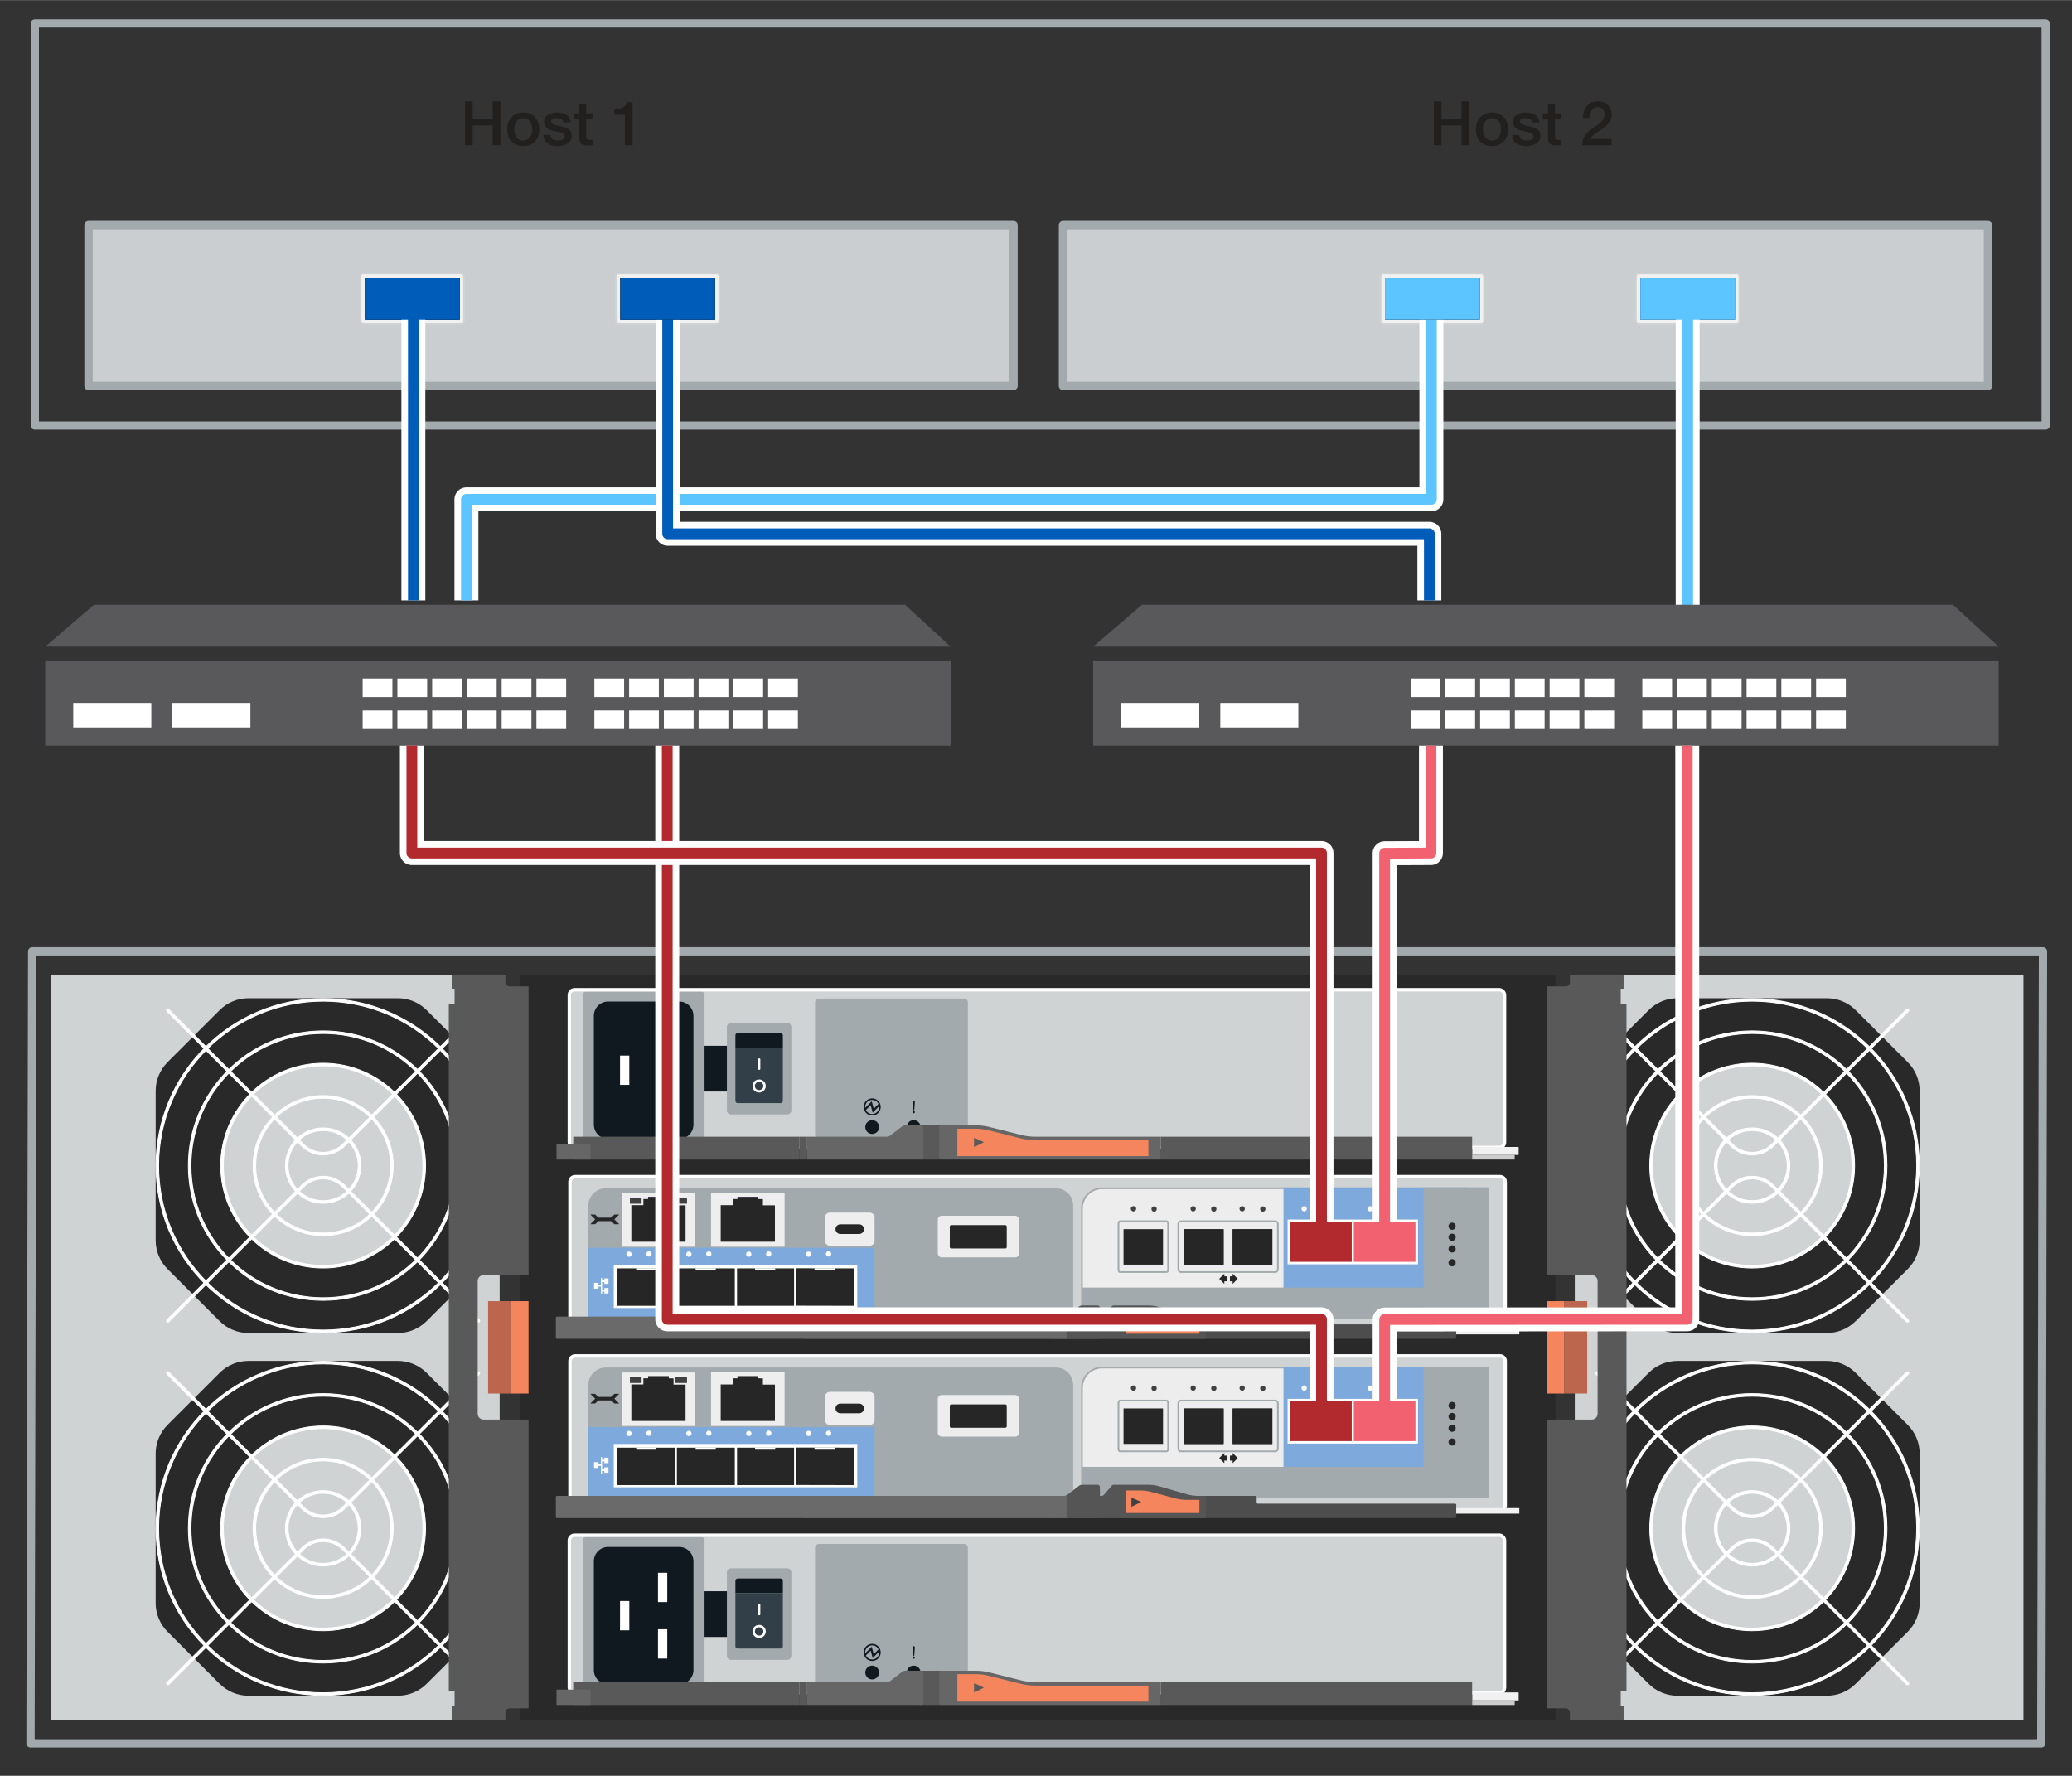
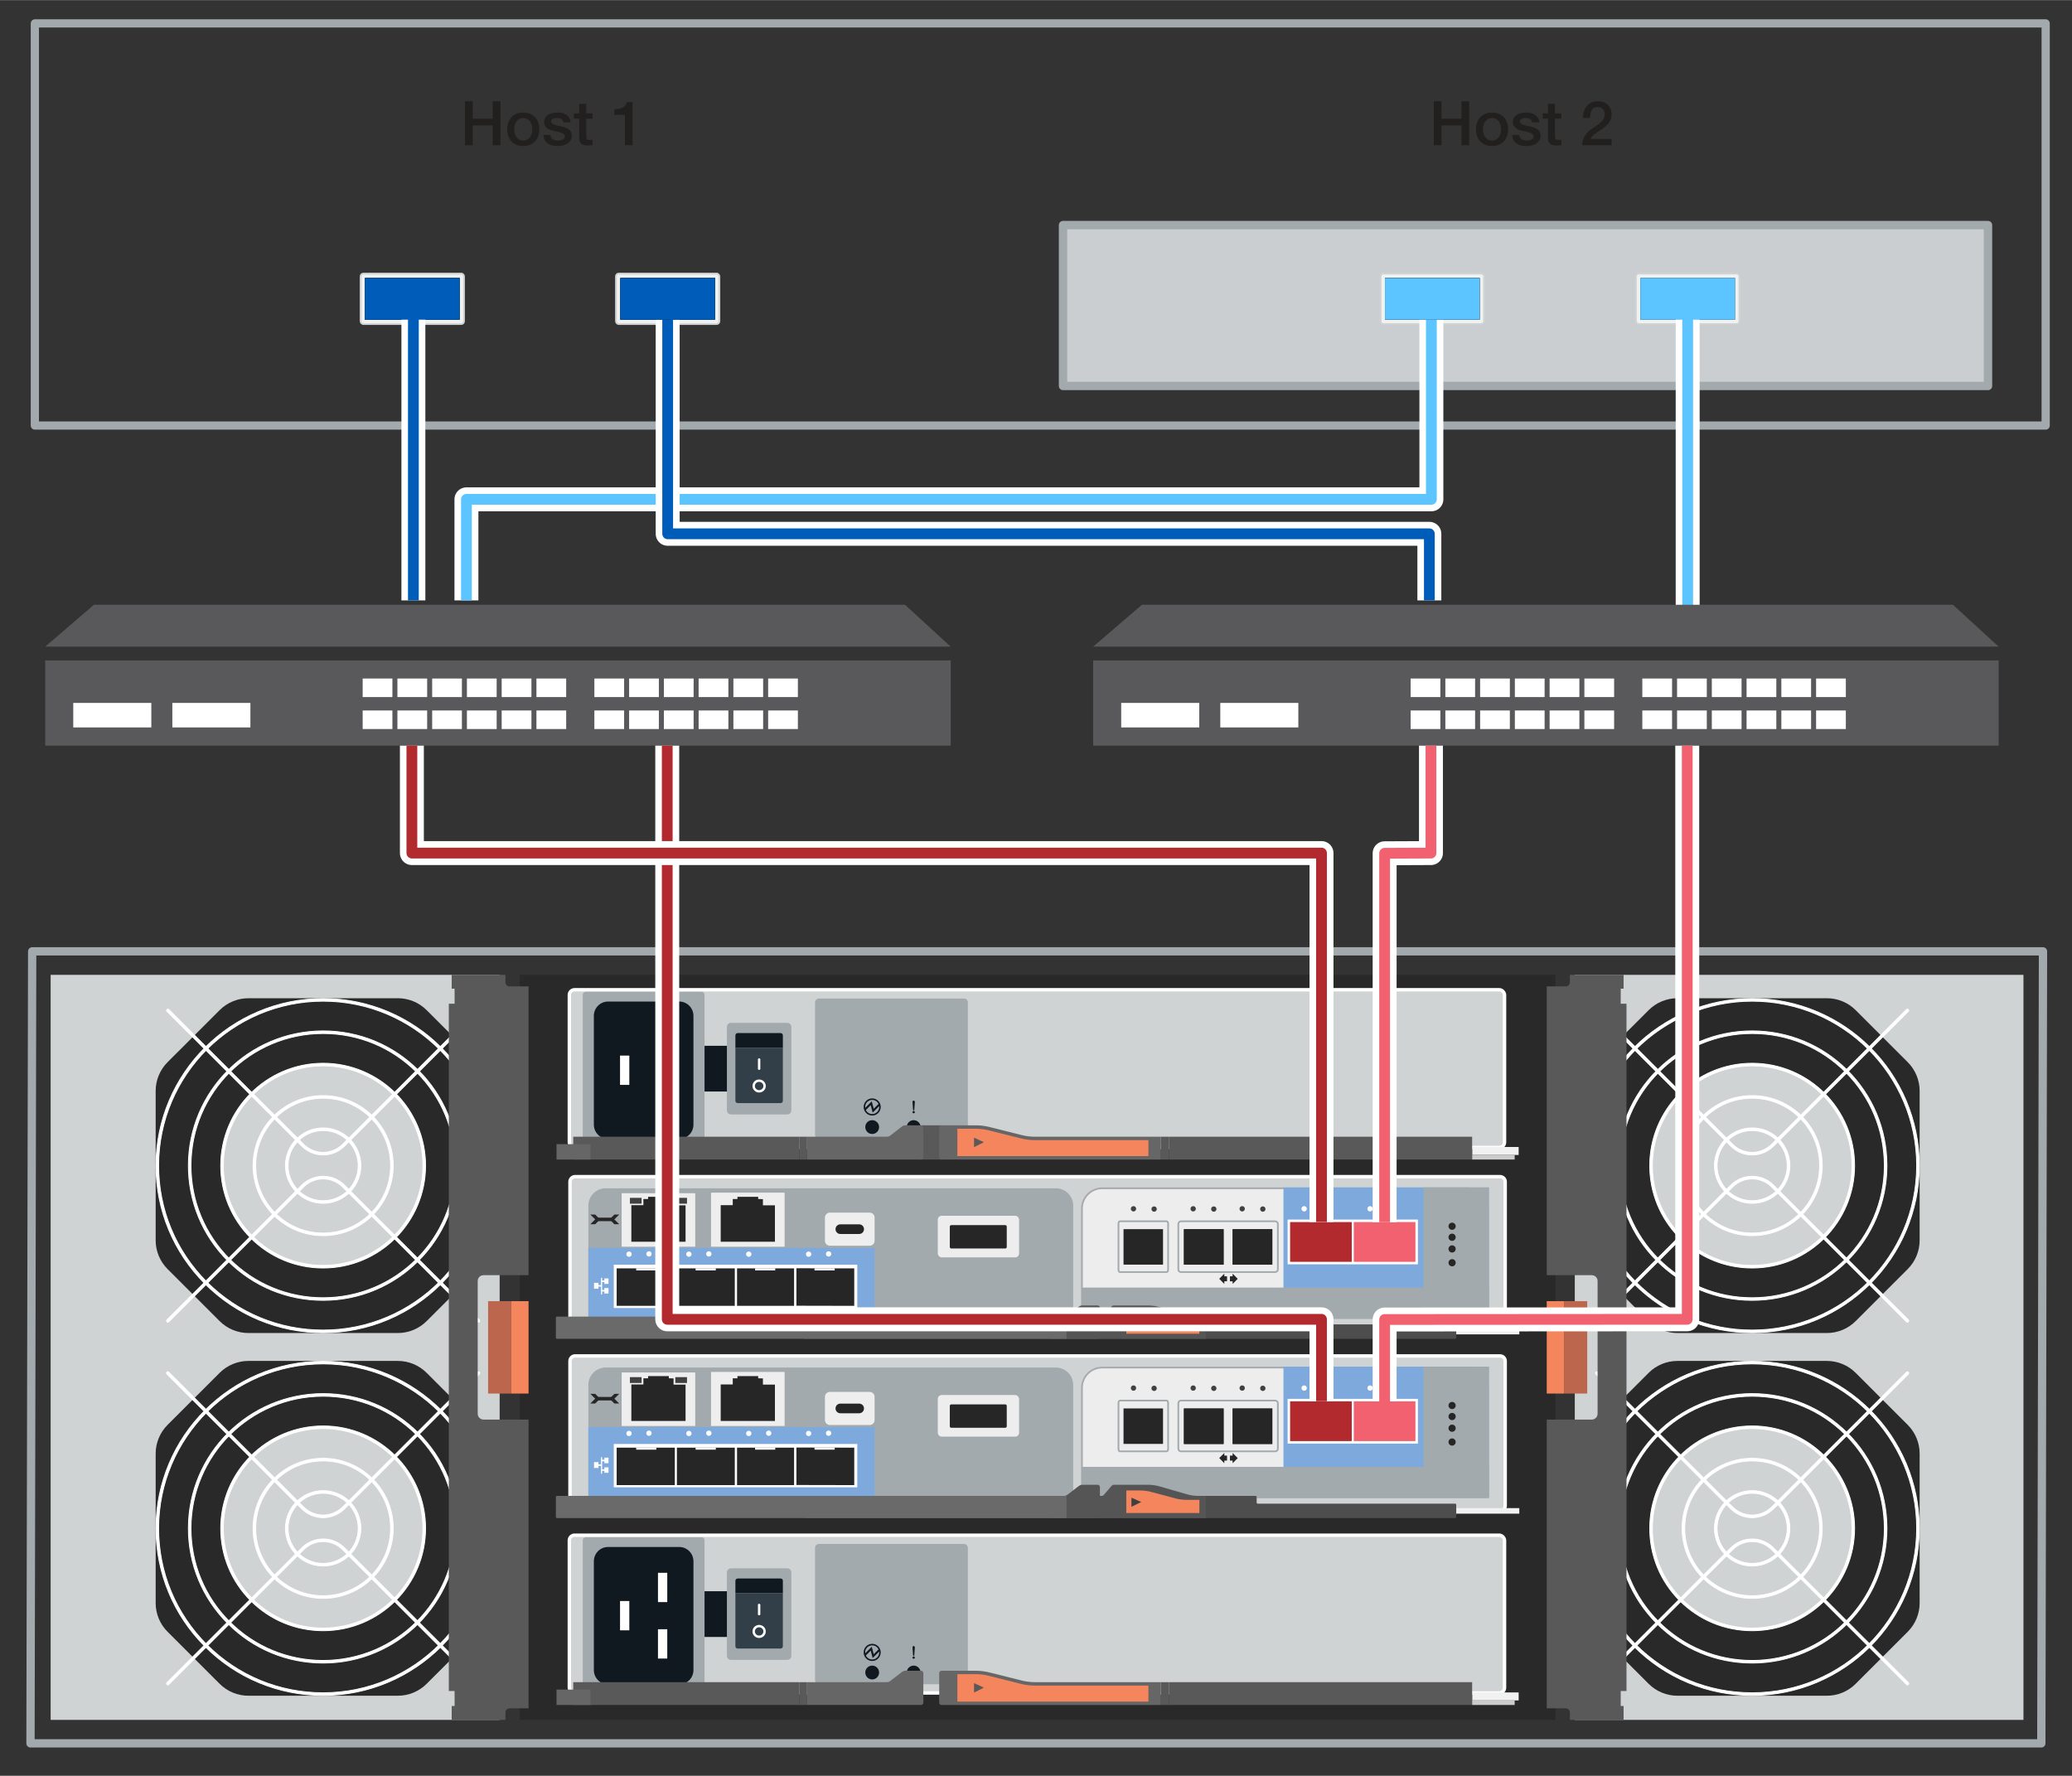
<svg xmlns="http://www.w3.org/2000/svg" width="4.207in" height="3.606in" viewBox="0 0 302.913 259.608">
  <rect x="0" y="0" width="302.913" height="259.608" fill="#333333" stroke="none" />
  <g id="a">
    <rect x="5.094" y="3.404" width="293.969" height="58.794" fill="none" stroke="#a2aaad" stroke-linecap="round" stroke-linejoin="round" stroke-width="1.199" />
-     <rect x="12.944" y="32.894" width="135.226" height="23.518" fill="#caced0" stroke="#a2aaad" stroke-linecap="round" stroke-linejoin="round" stroke-width="1.225" />
    <rect x="155.407" y="32.894" width="135.226" height="23.518" fill="#caced0" stroke="#a2aaad" stroke-linecap="round" stroke-linejoin="round" stroke-width="1.225" />
    <path d="M67.982,14.787h1.125v2.556h2.925v-2.556h1.125v6.426h-1.125v-2.898h-2.925v2.898h-1.125v-6.426Z" fill="#221f1f" />
    <path d="M76.496,21.339c-.372,0-.704-.062-.994-.185-.292-.123-.537-.292-.738-.509-.201-.216-.354-.474-.459-.773-.105-.3-.157-.63-.157-.99,0-.354.052-.681.157-.98.104-.301.258-.559.459-.774s.446-.386.738-.509c.29-.123.622-.185.994-.185s.703.062.994.185.537.293.738.509.354.474.459.774c.104.3.157.627.157.98,0,.36-.053.69-.157.99-.105.3-.258.558-.459.773-.201.217-.447.386-.738.509s-.622.185-.994.185ZM76.496,20.53c.228,0,.426-.049.594-.145s.307-.222.414-.378c.108-.156.188-.331.238-.526s.077-.395.077-.599c0-.198-.026-.396-.077-.594s-.13-.374-.238-.526c-.107-.153-.246-.277-.414-.374-.168-.096-.366-.144-.594-.144s-.426.048-.594.144c-.168.097-.307.221-.414.374-.108.152-.188.328-.239.526-.051.198-.076.396-.076.594,0,.204.025.403.076.599.052.195.131.37.239.526.107.156.246.282.414.378s.365.145.594.145Z" fill="#221f1f" />
    <path d="M80.474,19.719c.03.3.145.51.342.63.198.12.436.181.712.181.096,0,.205-.008.328-.022.123-.016.238-.044.347-.086.107-.042.196-.104.266-.185.068-.081.1-.188.094-.319s-.054-.24-.144-.324-.206-.151-.347-.202-.302-.095-.481-.131-.363-.075-.549-.117c-.192-.042-.377-.093-.554-.152-.177-.061-.336-.142-.477-.243-.142-.103-.254-.232-.338-.392s-.126-.355-.126-.59c0-.252.062-.463.185-.634.123-.172.279-.31.468-.414.189-.105.399-.179.63-.221.231-.042.452-.063.662-.063.239,0,.469.026.688.077.219.051.417.133.594.247s.324.263.441.445c.116.184.19.404.22.662h-1.07c-.049-.246-.161-.411-.338-.495s-.38-.126-.607-.126c-.072,0-.157.006-.257.018-.099.013-.191.035-.278.067-.088.033-.161.081-.221.145-.061.062-.09.146-.09.247,0,.126.043.229.13.307.087.077.201.143.343.193.141.051.301.094.481.13.18.036.365.075.558.117.186.042.369.093.549.153.18.06.341.141.481.243.141.102.255.23.342.387s.131.348.131.576c0,.275-.062.51-.189.702-.126.191-.289.348-.49.468s-.425.207-.67.261c-.246.054-.489.081-.729.081-.294,0-.565-.033-.814-.099-.249-.066-.465-.167-.647-.302-.184-.135-.327-.303-.433-.504-.104-.201-.16-.439-.166-.716h1.025Z" fill="#221f1f" />
    <path d="M83.902,16.56h.774v-1.395h1.026v1.395h.927v.766h-.927v2.483c0,.108.004.201.014.279.009.078.029.144.062.198.033.054.082.095.148.121.066.027.156.041.271.041.071,0,.144-.002.216-.005.071-.003.144-.014.216-.031v.792c-.114.012-.225.023-.333.036-.108.012-.219.018-.333.018-.271,0-.487-.025-.652-.076s-.294-.126-.388-.226c-.093-.099-.155-.223-.188-.373s-.053-.321-.059-.513v-2.745h-.774v-.766Z" fill="#221f1f" />
    <path d="M89.807,15.957c.216,0,.426-.019.63-.054.204-.036.389-.097.554-.181s.306-.191.423-.324c.117-.132.193-.293.229-.485h.837v6.3h-1.125v-4.446h-1.548v-.81Z" fill="#221f1f" />
    <path d="M209.609,14.787h1.125v2.556h2.925v-2.556h1.125v6.426h-1.125v-2.898h-2.925v2.898h-1.125v-6.426Z" fill="#221f1f" />
    <path d="M218.123,21.339c-.372,0-.704-.062-.994-.185-.292-.123-.537-.292-.738-.509-.201-.216-.354-.474-.459-.773-.105-.3-.157-.63-.157-.99,0-.354.052-.681.157-.98.104-.301.258-.559.459-.774s.446-.386.738-.509c.29-.123.622-.185.994-.185s.703.062.994.185.537.293.738.509.354.474.459.774c.104.3.157.627.157.98,0,.36-.053.69-.157.99-.105.3-.258.558-.459.773-.201.217-.447.386-.738.509s-.622.185-.994.185ZM218.123,20.53c.228,0,.426-.049.594-.145s.307-.222.414-.378c.108-.156.188-.331.238-.526s.077-.395.077-.599c0-.198-.026-.396-.077-.594s-.13-.374-.238-.526c-.107-.153-.246-.277-.414-.374-.168-.096-.366-.144-.594-.144s-.426.048-.594.144c-.168.097-.307.221-.414.374-.108.152-.188.328-.239.526-.051.198-.076.396-.076.594,0,.204.025.403.076.599.052.195.131.37.239.526.107.156.246.282.414.378s.365.145.594.145Z" fill="#221f1f" />
    <path d="M222.1,19.719c.03.3.145.51.342.63.198.12.436.181.712.181.096,0,.205-.008.328-.022.123-.016.238-.044.346-.086.109-.042.197-.104.266-.185s.102-.188.096-.319c-.008-.132-.055-.24-.145-.324s-.205-.151-.347-.202-.302-.095-.481-.131-.363-.075-.549-.117c-.192-.042-.377-.093-.554-.152-.177-.061-.336-.142-.477-.243-.142-.103-.254-.232-.338-.392s-.126-.355-.126-.59c0-.252.062-.463.185-.634.123-.172.279-.31.468-.414.189-.105.399-.179.63-.221.231-.042.452-.063.662-.063.239,0,.469.026.688.077.219.051.416.133.594.247.176.114.324.263.441.445.117.184.189.404.221.662h-1.072c-.047-.246-.16-.411-.337-.495s-.38-.126-.607-.126c-.072,0-.157.006-.257.018-.099.013-.191.035-.278.067-.088.033-.161.081-.221.145-.061.062-.09.146-.09.247,0,.126.043.229.13.307.087.077.201.143.343.193.141.051.301.094.481.13.18.036.365.075.557.117.188.042.369.093.549.153.182.06.342.141.482.243.141.102.256.23.342.387.088.156.131.348.131.576,0,.275-.062.51-.189.702-.125.191-.289.348-.49.468s-.424.207-.67.261-.489.081-.729.081c-.294,0-.565-.033-.814-.099-.249-.066-.465-.167-.647-.302-.184-.135-.327-.303-.433-.504-.104-.201-.16-.439-.166-.716h1.025Z" fill="#221f1f" />
    <path d="M225.529,16.56h.773v-1.395h1.026v1.395h.927v.766h-.927v2.483c0,.108.005.201.014.279s.029.144.062.198c.033.054.083.095.148.121.066.027.156.041.271.041.072,0,.144-.002.216-.005s.144-.014.216-.031v.792c-.114.012-.225.023-.333.036-.107.012-.219.018-.333.018-.27,0-.487-.025-.652-.076s-.294-.126-.387-.226c-.094-.099-.156-.223-.189-.373s-.053-.321-.059-.513v-2.745h-.773v-.766Z" fill="#221f1f" />
    <path d="M235.609,21.213h-4.303c.006-.522.132-.978.378-1.368.246-.39.582-.729,1.009-1.017.203-.15.417-.296.639-.437.222-.142.426-.293.612-.455.186-.162.339-.337.459-.526.12-.188.183-.406.188-.652,0-.114-.014-.235-.04-.364-.027-.129-.08-.249-.157-.36-.078-.11-.187-.204-.324-.279-.139-.074-.318-.112-.54-.112-.204,0-.374.041-.509.122s-.243.191-.324.333c-.081.141-.141.308-.18.499-.039.192-.062.399-.067.621h-1.026c0-.348.047-.67.14-.968.093-.297.232-.553.419-.77.186-.216.412-.385.679-.508.268-.123.578-.185.932-.185.384,0,.705.062.963.188s.467.285.626.478c.159.191.271.4.338.625.065.226.099.439.099.644,0,.252-.039.48-.117.685s-.183.392-.314.562c-.133.171-.282.328-.45.472-.168.145-.342.279-.522.405-.18.126-.359.246-.54.36-.18.114-.347.228-.499.342-.153.114-.287.232-.4.355-.114.123-.192.254-.234.392h3.069v.918Z" fill="#221f1f" />
  </g>
  <g id="b">
    <g id="c">
      <rect x="7.405" y="142.509" width="65.642" height="108.928" fill="#d0d3d4" />
      <polygon points="298.427 254.87 4.458 254.87 4.704 139.077 298.672 139.077 298.427 254.87" fill="none" fill-rule="evenodd" stroke="#a2aaad" stroke-linecap="round" stroke-linejoin="round" stroke-width="1.212" />
      <path d="M71.726,181.322v-21.838c0-1.578-.627-3.091-1.744-4.207l-7.61-7.607c-1.116-1.116-2.63-1.742-4.208-1.742h-21.845c-1.579,0-3.092.627-4.208,1.742l-7.61,7.607c-1.116,1.115-1.743,2.629-1.743,4.207v21.838c0,1.577.626,3.09,1.743,4.205l7.61,7.608c1.116,1.115,2.63,1.742,4.208,1.742h21.845c1.579,0,3.092-.627,4.208-1.742l7.61-7.608c1.116-1.115,1.744-2.629,1.744-4.205Z" fill="#292929" fill-rule="evenodd" />
      <path d="M62.119,170.403c0-8.214-6.662-14.872-14.878-14.872s-14.878,6.658-14.878,14.872c-.001,8.214,6.661,14.872,14.877,14.872s14.878-6.658,14.879-14.872Z" fill="#d0d3d4" fill-rule="evenodd" />
      <path d="M47.241,194.829c-6.526,0-12.662-2.541-17.277-7.154-4.616-4.614-7.157-10.748-7.156-17.271,0-13.469,10.961-24.426,24.435-24.426s24.435,10.957,24.435,24.426-10.962,24.426-24.436,24.426ZM47.242,146.36c-13.263,0-24.053,10.785-24.053,24.043,0,6.423,2.502,12.46,7.044,17.001,4.543,4.541,10.584,7.042,17.008,7.042,13.263,0,24.053-10.785,24.053-24.043s-10.79-24.043-24.052-24.043Z" fill="#fff" />
      <path d="M47.242,146.04c13.438,0,24.372,10.929,24.372,24.363s-10.934,24.363-24.373,24.363c-6.51,0-12.63-2.534-17.234-7.136-4.604-4.602-7.138-10.72-7.138-17.227,0-13.434,10.934-24.363,24.373-24.363M47.241,194.509c13.297,0,24.115-10.814,24.115-24.106s-10.818-24.106-24.114-24.106-24.115,10.814-24.115,24.106c0,6.439,2.508,12.492,7.063,17.045,4.555,4.553,10.61,7.061,17.052,7.061M47.242,145.915c-13.508,0-24.498,10.985-24.498,24.488,0,6.541,2.548,12.69,7.175,17.315,4.627,4.625,10.779,7.173,17.322,7.173,13.508,0,24.498-10.985,24.498-24.488s-10.989-24.488-24.497-24.488h0ZM47.241,194.384c-6.407,0-12.432-2.494-16.963-7.024-4.531-4.53-7.026-10.552-7.026-16.957,0-13.223,10.762-23.981,23.99-23.981s23.989,10.758,23.989,23.981-10.762,23.981-23.99,23.981h0Z" fill="#fff" />
      <path d="M47.241,190.099c-5.263,0-10.211-2.049-13.933-5.769-3.723-3.721-5.771-8.667-5.771-13.928,0-10.861,8.839-19.697,19.704-19.697,5.265,0,10.213,2.049,13.933,5.77,3.718,3.715,5.767,8.654,5.771,13.908,0,10.88-8.84,19.716-19.704,19.716ZM47.242,151.089c-10.654,0-19.322,8.664-19.322,19.314,0,5.159,2.01,10.009,5.658,13.657,3.65,3.648,8.503,5.657,13.663,5.657,10.644,0,19.312-8.655,19.323-19.295,0-5.179-2.011-10.029-5.659-13.678-3.648-3.647-8.501-5.656-13.663-5.656Z" fill="#fff" />
      <path d="M47.242,150.768c5.247,0,10.179,2.042,13.889,5.751,3.705,3.704,5.747,8.627,5.752,13.864.001.007.002.013.002.02h-.002.002c-.002,10.826-8.814,19.634-19.643,19.634-5.246,0-10.179-2.043-13.889-5.751-3.71-3.709-5.753-8.639-5.752-13.883,0-10.827,8.812-19.635,19.642-19.635M47.241,189.78c10.681,0,19.374-8.682,19.386-19.358,0-.007-.001-.013-.001-.019,0-5.176-2.016-10.042-5.677-13.702-3.661-3.66-8.529-5.675-13.707-5.675-10.689,0-19.385,8.692-19.385,19.377,0,5.175,2.016,10.041,5.677,13.701s8.529,5.675,13.707,5.675M66.886,170.403h-.002.002M47.242,150.643c-10.9,0-19.767,8.864-19.767,19.76,0,5.277,2.055,10.239,5.789,13.972,3.734,3.732,8.698,5.787,13.977,5.787,10.899,0,19.767-8.864,19.768-19.759v-.125h-.003c-.025-5.219-2.079-10.141-5.787-13.847-3.733-3.732-8.697-5.787-13.977-5.787h0ZM47.241,189.655c-5.144,0-9.981-2.003-13.618-5.639-3.638-3.636-5.641-8.471-5.64-13.613,0-10.616,8.64-19.252,19.26-19.252,5.144,0,9.981,2.003,13.618,5.639,3.637,3.636,5.64,8.471,5.64,13.613v.009l.003.028c-.013,10.586-8.654,19.214-19.262,19.214h0Z" fill="#fff" />
      <path d="M47.241,185.371c-3.999,0-7.759-1.557-10.587-4.385-2.829-2.826-4.387-6.584-4.386-10.583,0-8.254,6.717-14.969,14.974-14.969s14.974,6.715,14.974,14.969c0,8.253-6.719,14.968-14.975,14.968ZM47.242,155.817c-8.046,0-14.592,6.543-14.592,14.586,0,3.896,1.518,7.56,4.273,10.313,2.757,2.755,6.421,4.272,10.317,4.272,8.046,0,14.592-6.543,14.593-14.586,0-8.043-6.546-14.586-14.592-14.586Z" fill="#fff" />
      <path d="M47.242,155.497c8.222,0,14.911,6.687,14.911,14.906-.001,8.219-6.691,14.905-14.912,14.905-3.983,0-7.727-1.55-10.544-4.366-2.817-2.815-4.367-6.558-4.367-10.54,0-8.219,6.689-14.906,14.911-14.906M47.241,185.051c8.08,0,14.654-6.571,14.655-14.648,0-8.077-6.574-14.648-14.654-14.648s-14.654,6.571-14.654,14.648c0,3.912,1.523,7.591,4.291,10.358,2.768,2.767,6.448,4.29,10.362,4.29M62.025,170.403h.003-.003M47.242,155.372c-8.291,0-15.036,6.743-15.036,15.031,0,4.015,1.563,7.789,4.403,10.628,2.84,2.839,6.616,4.402,10.632,4.402,8.291,0,15.036-6.743,15.037-15.03,0-8.288-6.745-15.031-15.036-15.031h0ZM47.241,184.926c-3.881,0-7.529-1.511-10.273-4.254-2.744-2.743-4.255-6.39-4.255-10.269,0-8.008,6.518-14.524,14.529-14.524s14.529,6.515,14.529,14.523c0,8.008-6.519,14.523-14.53,14.523h0Z" fill="#fff" />
      <path d="M47.241,180.642c-5.647,0-10.242-4.594-10.242-10.239s4.595-10.239,10.243-10.239,10.244,4.594,10.244,10.239c0,5.646-4.597,10.239-10.245,10.239ZM47.242,160.546c-5.438,0-9.861,4.422-9.861,9.857s4.423,9.857,9.86,9.857,9.861-4.422,9.862-9.857c0-5.436-4.424-9.857-9.861-9.857Z" fill="#fff" />
      <path d="M47.242,160.226c5.614,0,10.181,4.565,10.181,10.177,0,5.612-4.568,10.177-10.182,10.177s-10.18-4.565-10.18-10.177,4.567-10.177,10.181-10.177M47.241,180.323c5.471,0,9.924-4.45,9.925-9.92,0-5.47-4.452-9.92-9.924-9.92s-9.924,4.45-9.924,9.92,4.451,9.92,9.923,9.92M57.295,170.403h.003-.003M47.242,160.101c-5.683,0-10.306,4.621-10.306,10.302s4.623,10.302,10.305,10.302,10.306-4.621,10.307-10.302c0-5.681-4.623-10.302-10.306-10.302h0ZM47.241,180.198c-5.402,0-9.798-4.394-9.798-9.795s4.396-9.795,9.799-9.795,9.799,4.394,9.799,9.795c-.001,5.401-4.397,9.795-9.8,9.795h0Z" fill="#fff" />
      <path d="M47.241,175.914c-3.039,0-5.512-2.472-5.512-5.511s2.473-5.512,5.513-5.512,5.513,2.473,5.513,5.512-2.474,5.511-5.514,5.511ZM47.242,165.274c-2.829,0-5.131,2.301-5.131,5.129s2.301,5.128,5.13,5.128,5.132-2.301,5.132-5.128-2.302-5.129-5.131-5.129Z" fill="#fff" />
      <path d="M47.242,164.954c3.005,0,5.45,2.444,5.45,5.449s-2.445,5.448-5.451,5.448-5.45-2.444-5.45-5.448,2.445-5.449,5.451-5.449M47.241,175.594c2.864,0,5.194-2.329,5.194-5.191s-2.33-5.191-5.193-5.191-5.193,2.329-5.193,5.191,2.329,5.191,5.192,5.191M47.242,164.829c-3.074,0-5.576,2.5-5.576,5.574s2.501,5.573,5.575,5.573,5.576-2.5,5.576-5.573-2.501-5.574-5.575-5.574h0ZM47.241,175.469c-2.794,0-5.067-2.273-5.067-5.066s2.274-5.066,5.068-5.066,5.068,2.273,5.068,5.066-2.274,5.066-5.069,5.066h0Z" fill="#fff" />
      <path d="M69.917,193.288l-.108-.057-19.716-19.708c-.761-.762-1.773-1.181-2.853-1.181-1.061,0-2.1.431-2.851,1.181l-19.734,19.727-.117.038c-.051,0-.099-.021-.135-.057-.074-.074-.074-.195,0-.27l19.716-19.709c.82-.821,1.958-1.292,3.121-1.292,1.181,0,2.289.459,3.122,1.292l19.717,19.709c.074.074.074.195,0,.27l-.018.019-.118.038h-.026Z" fill="#fff" />
      <path d="M47.24,172.023c1.163,0,2.257.452,3.078,1.274l19.716,19.709c.05.05.05.132,0,.182-.025.025-.058.038-.091.038s-.066-.013-.091-.038l-19.716-19.709c-.773-.773-1.801-1.199-2.896-1.199-1.078,0-2.133.437-2.895,1.199l-19.716,19.709c-.025.025-.058.038-.091.038-.033,0-.066-.013-.091-.038-.05-.05-.05-.132,0-.182l19.716-19.709c.809-.809,1.931-1.274,3.077-1.274M47.24,171.898c-1.179,0-2.332.478-3.165,1.311l-19.716,19.709c-.048.048-.074.112-.074.179s.026.131.074.179c.048.048.112.074.18.074s.131-.026.179-.074l19.716-19.709c.738-.738,1.761-1.162,2.806-1.162,1.061,0,2.059.413,2.808,1.162l19.716,19.709c.048.048.112.074.179.074s.131-.026.179-.074c.099-.099.099-.26,0-.359l-19.716-19.709c-.845-.845-1.97-1.311-3.167-1.311h0Z" fill="#fff" />
      <path d="M47.24,168.846c-1.162,0-2.3-.471-3.121-1.292l-19.716-19.709c-.074-.074-.074-.195,0-.27l.018-.019.117-.038c.052,0,.1.021.136.057l19.716,19.708c.751.75,1.79,1.181,2.851,1.181s2.101-.431,2.853-1.181l19.734-19.727.116-.038c.052,0,.1.021.136.057.074.074.074.195,0,.27l-19.717,19.709c-.82.821-1.959,1.292-3.122,1.292Z" fill="#fff" />
      <path d="M24.538,147.581c.033,0,.066.013.091.038l19.716,19.709c.762.762,1.817,1.199,2.895,1.199s2.134-.437,2.896-1.199l19.716-19.709c.025-.025.058-.038.091-.038.033,0,.066.013.091.038.05.05.05.132,0,.182l-19.716,19.709c-.81.809-1.932,1.274-3.078,1.274s-2.267-.465-3.077-1.274l-19.716-19.709c-.05-.05-.05-.132,0-.182.025-.025.058-.038.091-.038M69.944,147.456h0c-.068,0-.131.026-.179.074l-19.716,19.709c-.739.738-1.762,1.162-2.808,1.162s-2.068-.424-2.806-1.162l-19.716-19.709c-.048-.048-.112-.074-.179-.074s-.131.026-.179.074c-.048.048-.074.112-.074.179s.026.131.074.179l19.716,19.709c.833.833,1.987,1.311,3.165,1.311s2.333-.478,3.167-1.311l19.716-19.709c.099-.099.099-.26,0-.359-.048-.048-.112-.074-.18-.074h0Z" fill="#fff" />
      <path d="M71.726,234.351v-21.838c0-1.578-.627-3.091-1.744-4.207l-7.61-7.607c-1.116-1.116-2.63-1.742-4.208-1.742h-21.845c-1.579,0-3.092.627-4.208,1.742l-7.61,7.607c-1.116,1.115-1.743,2.629-1.743,4.207v21.838c0,1.577.626,3.09,1.743,4.205l7.61,7.608c1.116,1.115,2.63,1.742,4.208,1.742h21.845c1.579,0,3.092-.627,4.208-1.742l7.61-7.608c1.116-1.115,1.744-2.629,1.744-4.205Z" fill="#292929" fill-rule="evenodd" />
      <path d="M62.119,223.432c0-8.214-6.662-14.872-14.878-14.872s-14.878,6.658-14.878,14.872c-.001,8.214,6.661,14.872,14.877,14.872s14.878-6.658,14.879-14.872Z" fill="#d0d3d4" fill-rule="evenodd" />
      <path d="M47.241,247.857c-6.526,0-12.662-2.541-17.277-7.154-4.616-4.613-7.157-10.747-7.156-17.271,0-13.469,10.961-24.426,24.435-24.426s24.435,10.957,24.435,24.426-10.962,24.426-24.436,24.426ZM47.242,199.388c-13.263,0-24.053,10.785-24.053,24.043,0,6.423,2.502,12.46,7.044,17.001s10.583,7.042,17.008,7.042c13.263,0,24.053-10.785,24.053-24.043s-10.79-24.043-24.052-24.043Z" fill="#fff" />
      <path d="M47.242,199.069c13.438,0,24.372,10.929,24.372,24.363s-10.934,24.363-24.373,24.363c-6.51,0-12.63-2.534-17.234-7.136-4.604-4.602-7.138-10.72-7.138-17.227,0-13.434,10.934-24.363,24.373-24.363M47.241,247.537c13.297,0,24.115-10.814,24.115-24.106s-10.818-24.106-24.114-24.106-24.115,10.814-24.115,24.106c0,6.439,2.508,12.492,7.063,17.045,4.555,4.553,10.61,7.061,17.052,7.061M47.242,198.944c-13.508,0-24.498,10.985-24.498,24.488,0,6.541,2.548,12.69,7.175,17.315,4.627,4.625,10.779,7.173,17.322,7.173,13.508,0,24.498-10.985,24.498-24.488s-10.989-24.488-24.497-24.488h0ZM47.241,247.412c-6.407,0-12.432-2.495-16.963-7.024-4.531-4.53-7.026-10.552-7.026-16.957,0-13.223,10.762-23.981,23.99-23.981s23.989,10.758,23.989,23.981-10.762,23.981-23.99,23.981h0Z" fill="#fff" />
      <path d="M47.241,243.129c-5.263,0-10.211-2.049-13.933-5.77-3.723-3.721-5.771-8.667-5.771-13.928,0-10.861,8.839-19.697,19.704-19.697,5.265,0,10.213,2.049,13.933,5.77,3.718,3.715,5.767,8.654,5.771,13.908,0,10.881-8.84,19.717-19.704,19.717ZM47.242,204.117c-10.654,0-19.322,8.664-19.322,19.314,0,5.16,2.01,10.01,5.658,13.657,3.65,3.648,8.503,5.657,13.663,5.657,10.644,0,19.312-8.655,19.323-19.295,0-5.18-2.011-10.029-5.659-13.677-3.649-3.648-8.502-5.657-13.663-5.657Z" fill="#fff" />
      <path d="M47.242,203.797c5.247,0,10.179,2.042,13.889,5.751,3.705,3.704,5.747,8.627,5.752,13.864.001.007.002.013.002.02h-.002.002c-.002,10.826-8.814,19.634-19.643,19.634-5.246,0-10.179-2.043-13.889-5.751-3.71-3.709-5.753-8.639-5.752-13.883,0-10.827,8.812-19.635,19.642-19.635M47.241,242.809c10.681,0,19.374-8.682,19.386-19.358,0-.007-.001-.013-.001-.019,0-5.176-2.016-10.042-5.677-13.702-3.661-3.66-8.529-5.675-13.707-5.675-10.689,0-19.385,8.692-19.385,19.377,0,5.175,2.016,10.041,5.677,13.701,3.661,3.66,8.529,5.676,13.707,5.676M66.886,223.432h-.002.002M47.242,203.672c-10.9,0-19.767,8.864-19.767,19.76,0,5.277,2.055,10.239,5.789,13.972,3.734,3.732,8.698,5.788,13.977,5.788,10.899,0,19.767-8.864,19.768-19.759v-.125h-.003c-.025-5.219-2.079-10.141-5.787-13.847-3.733-3.732-8.697-5.788-13.977-5.788h0ZM47.241,242.684c-5.144,0-9.981-2.003-13.618-5.639-3.638-3.636-5.641-8.471-5.64-13.613,0-10.616,8.64-19.252,19.26-19.252,5.144,0,9.981,2.003,13.618,5.639,3.637,3.636,5.64,8.471,5.64,13.613v.009l.003.028c-.013,10.586-8.654,19.214-19.262,19.214h0Z" fill="#fff" />
      <path d="M47.241,238.399c-3.999,0-7.76-1.557-10.587-4.384-2.829-2.827-4.387-6.586-4.386-10.584,0-8.253,6.717-14.968,14.974-14.968s14.974,6.715,14.974,14.968c0,8.253-6.719,14.968-14.975,14.968ZM47.242,208.846c-8.046,0-14.592,6.543-14.592,14.586,0,3.896,1.518,7.56,4.273,10.313,2.757,2.755,6.421,4.272,10.317,4.272,8.046,0,14.592-6.543,14.593-14.586,0-8.043-6.546-14.586-14.592-14.586Z" fill="#fff" />
      <path d="M47.242,208.526c8.222,0,14.911,6.687,14.911,14.906-.001,8.219-6.691,14.905-14.912,14.905-3.983,0-7.727-1.55-10.544-4.366-2.817-2.815-4.367-6.558-4.367-10.54,0-8.219,6.689-14.906,14.911-14.906M47.241,238.08c8.08,0,14.654-6.571,14.655-14.648,0-8.077-6.574-14.648-14.654-14.648s-14.654,6.571-14.654,14.648c0,3.912,1.523,7.591,4.291,10.358,2.768,2.767,6.448,4.29,10.362,4.29M62.025,223.432h.003-.003M47.242,208.401c-8.291,0-15.036,6.743-15.036,15.031,0,4.015,1.563,7.789,4.403,10.628,2.84,2.839,6.616,4.402,10.632,4.402,8.291,0,15.036-6.743,15.037-15.03,0-8.288-6.745-15.031-15.036-15.031h0ZM47.241,237.955c-3.881,0-7.529-1.511-10.273-4.254-2.744-2.743-4.255-6.39-4.255-10.269,0-8.008,6.518-14.524,14.529-14.524s14.529,6.515,14.529,14.523c0,8.008-6.519,14.523-14.53,14.523h0Z" fill="#fff" />
      <path d="M47.241,233.672c-5.647,0-10.242-4.594-10.242-10.24s4.595-10.239,10.243-10.239,10.244,4.594,10.244,10.239c0,5.646-4.597,10.24-10.245,10.24ZM47.242,213.575c-5.438,0-9.861,4.422-9.861,9.856s4.423,9.857,9.86,9.857,9.861-4.422,9.862-9.857c0-5.435-4.424-9.856-9.861-9.856Z" fill="#fff" />
      <path d="M47.242,213.255c5.614,0,10.181,4.565,10.181,10.177,0,5.612-4.568,10.177-10.182,10.177s-10.18-4.565-10.18-10.177,4.567-10.177,10.181-10.177M47.241,233.351c5.471,0,9.924-4.45,9.925-9.92,0-5.47-4.452-9.92-9.924-9.92s-9.924,4.45-9.924,9.92,4.451,9.92,9.923,9.92M57.295,223.432h.003-.003M47.242,213.13c-5.683,0-10.306,4.621-10.306,10.302s4.623,10.302,10.305,10.302,10.306-4.621,10.307-10.302c0-5.681-4.623-10.302-10.306-10.302h0ZM47.241,233.226c-5.402,0-9.798-4.394-9.798-9.795s4.396-9.795,9.799-9.795,9.799,4.394,9.799,9.795c-.001,5.401-4.397,9.795-9.8,9.795h0Z" fill="#fff" />
      <path d="M47.241,228.942c-3.039,0-5.512-2.472-5.512-5.511s2.473-5.511,5.513-5.511,5.513,2.472,5.513,5.511-2.474,5.511-5.514,5.511ZM47.242,218.303c-2.829,0-5.131,2.301-5.131,5.129s2.301,5.129,5.13,5.129,5.132-2.301,5.132-5.129-2.302-5.129-5.131-5.129Z" fill="#fff" />
      <path d="M47.242,217.983c3.005,0,5.45,2.444,5.45,5.449s-2.445,5.448-5.451,5.448-5.45-2.444-5.45-5.448,2.445-5.449,5.451-5.449M47.241,228.623c2.864,0,5.194-2.329,5.194-5.191s-2.33-5.191-5.193-5.191-5.193,2.329-5.193,5.191,2.329,5.191,5.192,5.191M47.242,217.858c-3.074,0-5.576,2.5-5.576,5.574s2.501,5.573,5.575,5.573,5.576-2.5,5.576-5.573-2.501-5.574-5.575-5.574h0ZM47.241,228.498c-2.794,0-5.067-2.273-5.067-5.066s2.274-5.066,5.068-5.066,5.068,2.273,5.068,5.066-2.274,5.066-5.069,5.066h0Z" fill="#fff" />
      <path d="M24.513,246.316l-.109-.055c-.073-.075-.073-.197,0-.271l19.717-19.708c.821-.822,1.959-1.293,3.121-1.293,1.181,0,2.29.459,3.122,1.293l19.717,19.708c.073.074.073.196,0,.271l-.019.019-.118.037c-.049,0-.098-.02-.134-.055l-19.717-19.71c-.761-.761-1.774-1.18-2.853-1.18-1.062,0-2.101.43-2.851,1.18l-19.734,19.728-.116.037h-.026Z" fill="#fff" />
      <path d="M47.24,225.052c1.163,0,2.257.452,3.078,1.274l19.716,19.709c.05.05.05.132,0,.182-.025.025-.058.038-.091.038s-.066-.013-.091-.038l-19.716-19.709c-.773-.773-1.801-1.199-2.896-1.199-1.078,0-2.133.437-2.895,1.199l-19.716,19.709c-.025.025-.058.038-.091.038-.033,0-.066-.013-.091-.038-.05-.05-.05-.132,0-.182l19.716-19.709c.809-.809,1.931-1.274,3.077-1.274M47.24,224.927c-1.179,0-2.332.478-3.165,1.311l-19.716,19.709c-.048.048-.074.112-.074.179s.026.132.074.179c.048.048.112.074.18.074s.131-.026.179-.074l19.716-19.709c.738-.738,1.761-1.162,2.806-1.162,1.061,0,2.059.413,2.808,1.162l19.716,19.709c.048.048.112.074.179.074s.131-.026.179-.074c.099-.099.099-.26,0-.359l-19.716-19.709c-.845-.845-1.97-1.311-3.167-1.311h0Z" fill="#fff" />
      <path d="M47.24,221.875c-1.161,0-2.299-.471-3.121-1.293l-19.716-19.709c-.074-.074-.074-.195,0-.27l.018-.019.117-.037c.052,0,.1.02.135.056l19.717,19.709c.75.75,1.789,1.18,2.851,1.18s2.102-.43,2.853-1.18l19.734-19.728.116-.038c.052,0,.1.021.136.057.074.074.074.195,0,.27l-19.717,19.709c-.821.822-1.959,1.293-3.122,1.293Z" fill="#fff" />
      <path d="M24.538,200.61c.033,0,.066.013.091.038l19.716,19.709c.762.762,1.817,1.199,2.895,1.199s2.134-.437,2.896-1.199l19.716-19.709c.025-.025.058-.038.091-.038.033,0,.066.013.091.038.05.05.05.132,0,.182l-19.716,19.709c-.81.809-1.932,1.274-3.078,1.274s-2.267-.465-3.077-1.274l-19.716-19.709c-.05-.05-.05-.132,0-.182.025-.025.058-.038.091-.038M24.538,200.485c-.068,0-.131.026-.179.074-.048.048-.074.112-.074.179s.026.131.074.179l19.716,19.709c.833.833,1.987,1.311,3.165,1.311s2.333-.478,3.167-1.311l19.716-19.709c.099-.099.099-.26,0-.359-.048-.048-.112-.074-.18-.074s-.131.026-.179.074l-19.716,19.709c-.739.738-1.762,1.162-2.808,1.162s-2.068-.424-2.806-1.162l-19.716-19.709c-.048-.048-.112-.074-.179-.074h0Z" fill="#fff" />
      <rect x="75.994" y="142.509" width="151.387" height="108.928" fill="#292929" />
      <rect x="230.224" y="142.509" width="65.594" height="108.928" fill="#d0d3d4" />
      <path d="M280.639,181.322v-21.838c0-1.578-.627-3.091-1.744-4.207l-7.61-7.607c-1.116-1.116-2.63-1.742-4.208-1.742h-21.845c-1.579,0-3.092.627-4.208,1.742l-7.61,7.607c-1.116,1.115-1.743,2.629-1.743,4.207v21.838c0,1.577.626,3.09,1.743,4.205l7.61,7.608c1.116,1.115,2.63,1.742,4.208,1.742h21.845c1.579,0,3.092-.627,4.208-1.742l7.61-7.608c1.116-1.115,1.744-2.629,1.744-4.205Z" fill="#292929" fill-rule="evenodd" />
      <path d="M271.032,170.403c0-8.214-6.662-14.872-14.878-14.872s-14.878,6.658-14.878,14.872c-.001,8.214,6.661,14.872,14.877,14.872s14.878-6.658,14.879-14.872Z" fill="#d0d3d4" fill-rule="evenodd" />
      <path d="M256.154,194.829c-6.527,0-12.663-2.541-17.278-7.154s-7.156-10.747-7.156-17.271c0-13.469,10.962-24.426,24.436-24.426s24.434,10.957,24.434,24.426-10.961,24.426-24.435,24.426ZM256.155,146.36c-13.263,0-24.053,10.785-24.053,24.043,0,6.422,2.501,12.459,7.044,17.001,4.543,4.541,10.584,7.042,17.008,7.042,13.263,0,24.053-10.785,24.053-24.043s-10.79-24.043-24.052-24.043Z" fill="#fff" />
      <path d="M256.155,146.04c13.438,0,24.372,10.929,24.372,24.363s-10.934,24.363-24.373,24.363c-6.51,0-12.63-2.534-17.234-7.136-4.604-4.602-7.138-10.72-7.138-17.227,0-13.434,10.934-24.363,24.373-24.363M256.154,194.509c13.297,0,24.115-10.814,24.115-24.106s-10.818-24.106-24.114-24.106-24.115,10.814-24.115,24.106c0,6.439,2.508,12.492,7.063,17.045,4.555,4.553,10.61,7.061,17.052,7.061M256.155,145.915c-13.508,0-24.498,10.985-24.498,24.488,0,6.541,2.548,12.69,7.175,17.315,4.627,4.625,10.779,7.173,17.322,7.173,13.508,0,24.498-10.985,24.498-24.488s-10.989-24.488-24.497-24.488h0ZM256.154,194.384c-6.407,0-12.432-2.494-16.963-7.024-4.531-4.53-7.026-10.552-7.026-16.957,0-13.223,10.762-23.981,23.99-23.981s23.989,10.758,23.989,23.981-10.762,23.981-23.99,23.981h0Z" fill="#fff" />
      <path d="M256.154,190.099c-5.263,0-10.211-2.049-13.934-5.769-3.722-3.721-5.771-8.667-5.771-13.928,0-10.861,8.84-19.697,19.705-19.697,5.264,0,10.212,2.049,13.933,5.77,3.717,3.715,5.766,8.654,5.771,13.908,0,10.88-8.84,19.716-19.704,19.716ZM256.155,151.089c-10.654,0-19.322,8.664-19.322,19.314,0,5.159,2.009,10.009,5.658,13.657s8.502,5.657,13.663,5.657c10.643,0,19.311-8.655,19.323-19.295,0-5.178-2.01-10.028-5.659-13.678-3.649-3.647-8.502-5.656-13.663-5.656Z" fill="#fff" />
      <path d="M256.155,150.768c5.247,0,10.179,2.042,13.889,5.751,3.705,3.704,5.747,8.627,5.752,13.864.001.007.002.013.002.02h-.002.002c-.002,10.826-8.814,19.634-19.643,19.634-5.246,0-10.179-2.043-13.889-5.751-3.71-3.709-5.753-8.639-5.752-13.883,0-10.827,8.812-19.635,19.642-19.635M256.154,189.78c10.681,0,19.374-8.682,19.386-19.358-.001-.007-.002-.013-.002-.019,0-5.176-2.016-10.042-5.677-13.702-3.661-3.66-8.529-5.675-13.707-5.675-10.689,0-19.385,8.692-19.385,19.377,0,5.175,2.016,10.041,5.677,13.701s8.529,5.675,13.707,5.675M275.799,170.403h-.002.002M256.155,150.643c-10.9,0-19.767,8.864-19.767,19.76,0,5.277,2.055,10.239,5.789,13.972,3.734,3.732,8.698,5.787,13.977,5.787,10.899,0,19.767-8.864,19.768-19.759v-.125h-.003c-.025-5.219-2.079-10.141-5.787-13.847-3.733-3.732-8.697-5.787-13.977-5.787h0ZM256.154,189.655c-5.144,0-9.981-2.003-13.618-5.639-3.638-3.636-5.641-8.471-5.64-13.613,0-10.616,8.64-19.252,19.26-19.252,5.144,0,9.981,2.003,13.618,5.639,3.637,3.636,5.64,8.471,5.64,13.613v.01l.003.029c-.014,10.585-8.654,19.213-19.262,19.213h0Z" fill="#fff" />
      <path d="M256.154,185.371c-3.999,0-7.76-1.557-10.588-4.385-2.828-2.826-4.386-6.584-4.386-10.583,0-8.254,6.718-14.969,14.975-14.969s14.974,6.715,14.974,14.969c0,8.253-6.719,14.968-14.975,14.968ZM256.155,155.817c-8.046,0-14.592,6.543-14.592,14.586,0,3.896,1.517,7.558,4.272,10.313,2.757,2.755,6.421,4.272,10.318,4.272,8.045,0,14.591-6.543,14.592-14.586,0-8.043-6.545-14.586-14.591-14.586Z" fill="#fff" />
      <path d="M256.155,155.497c8.222,0,14.911,6.687,14.911,14.906,0,8.219-6.691,14.905-14.912,14.905-3.983,0-7.727-1.55-10.544-4.366-2.817-2.815-4.367-6.558-4.367-10.54,0-8.219,6.689-14.906,14.911-14.906M256.154,185.051c8.08,0,14.654-6.571,14.655-14.648,0-8.077-6.574-14.648-14.654-14.648s-14.654,6.571-14.654,14.648c0,3.912,1.523,7.591,4.291,10.358,2.768,2.767,6.448,4.29,10.362,4.29M270.938,170.403h.003-.003M256.155,155.372c-8.291,0-15.036,6.743-15.036,15.031,0,4.015,1.563,7.789,4.404,10.628,2.84,2.839,6.616,4.402,10.632,4.402,8.291,0,15.036-6.743,15.037-15.03,0-8.288-6.745-15.031-15.036-15.031h0ZM256.154,184.926c-3.881,0-7.529-1.511-10.273-4.254-2.744-2.743-4.255-6.39-4.255-10.269,0-8.008,6.518-14.524,14.529-14.524s14.529,6.515,14.529,14.523c-.001,8.008-6.519,14.523-14.53,14.523h0Z" fill="#fff" />
      <path d="M256.154,180.642c-5.648,0-10.243-4.594-10.243-10.239s4.596-10.239,10.244-10.239,10.243,4.594,10.243,10.239c0,5.646-4.597,10.239-10.244,10.239ZM256.155,160.546c-5.438,0-9.861,4.422-9.861,9.857s4.423,9.857,9.86,9.857,9.861-4.422,9.862-9.857c0-5.436-4.424-9.857-9.861-9.857Z" fill="#fff" />
      <path d="M256.155,160.226c5.614,0,10.181,4.565,10.181,10.177,0,5.612-4.568,10.177-10.182,10.177s-10.18-4.565-10.18-10.177,4.567-10.177,10.181-10.177M256.154,180.323c5.471,0,9.924-4.45,9.925-9.92,0-5.47-4.452-9.92-9.924-9.92s-9.924,4.45-9.924,9.92,4.451,9.92,9.923,9.92M266.207,170.403h.003-.003M256.155,160.101c-5.683,0-10.306,4.621-10.306,10.302s4.623,10.302,10.305,10.302,10.306-4.621,10.307-10.302c0-5.681-4.623-10.302-10.306-10.302h0ZM256.154,180.198c-5.402,0-9.798-4.394-9.798-9.795s4.396-9.795,9.799-9.795,9.799,4.394,9.799,9.795c-.001,5.401-4.397,9.795-9.8,9.795h0Z" fill="#fff" />
      <path d="M256.154,175.914c-3.04,0-5.513-2.472-5.513-5.511s2.474-5.512,5.514-5.512,5.513,2.473,5.513,5.512-2.474,5.511-5.514,5.511ZM256.155,165.274c-2.829,0-5.131,2.301-5.131,5.129s2.301,5.128,5.13,5.128,5.131-2.301,5.131-5.128-2.301-5.129-5.13-5.129Z" fill="#fff" />
      <path d="M256.155,164.954c3.005,0,5.45,2.444,5.45,5.449s-2.445,5.448-5.451,5.448-5.45-2.444-5.45-5.448,2.445-5.449,5.451-5.449M256.154,175.594c2.864,0,5.194-2.329,5.194-5.191s-2.33-5.191-5.193-5.191-5.193,2.329-5.193,5.191,2.329,5.191,5.192,5.191M256.155,164.829c-3.074,0-5.576,2.5-5.576,5.574s2.501,5.573,5.575,5.573,5.576-2.5,5.576-5.573-2.501-5.574-5.575-5.574h0ZM256.154,175.469c-2.794,0-5.067-2.273-5.067-5.066s2.274-5.066,5.068-5.066,5.068,2.273,5.068,5.066-2.274,5.066-5.069,5.066h0Z" fill="#fff" />
      <path d="M278.83,193.288l-.108-.057-19.717-19.708c-.761-.762-1.773-1.181-2.852-1.181-1.062,0-2.101.431-2.852,1.181l-19.733,19.727-.117.038c-.051,0-.099-.021-.135-.057l-.019-.018-.038-.117c0-.052.021-.1.057-.136l19.716-19.708c.82-.821,1.958-1.292,3.121-1.292,1.181,0,2.289.459,3.122,1.292l19.734,19.727.038.117c0,.052-.021.1-.057.136l-.019.018-.116.038h-.026Z" fill="#fff" />
      <path d="M256.153,172.023c1.163,0,2.257.452,3.078,1.274l19.716,19.709c.05.05.05.132,0,.182-.025.025-.058.038-.091.038s-.066-.013-.091-.038l-19.716-19.709c-.773-.773-1.801-1.199-2.896-1.199-1.078,0-2.133.437-2.895,1.199l-19.716,19.709c-.025.025-.058.038-.091.038-.033,0-.066-.013-.091-.038-.05-.05-.05-.132,0-.182l19.716-19.709c.809-.809,1.931-1.274,3.077-1.274M256.153,171.898c-1.179,0-2.332.478-3.165,1.311l-19.716,19.709c-.048.048-.074.112-.074.179s.026.131.074.179c.048.048.112.074.18.074s.131-.026.179-.074l19.716-19.709c.738-.738,1.761-1.162,2.806-1.162,1.061,0,2.059.413,2.808,1.162l19.716,19.709c.048.048.112.074.179.074s.131-.026.179-.074c.048-.048.074-.112.074-.179s-.026-.131-.074-.179l-19.716-19.709c-.845-.845-1.97-1.311-3.167-1.311h0Z" fill="#fff" />
      <path d="M256.153,168.846c-1.163,0-2.301-.471-3.121-1.292l-19.734-19.727-.038-.117c0-.052.021-.1.057-.136l.019-.018.116-.038c.052,0,.1.021.136.057l19.715,19.708c.752.75,1.791,1.181,2.852,1.181s2.101-.431,2.852-1.181l19.735-19.727.116-.038c.051,0,.099.021.135.057l.019.018.038.117c0,.052-.021.1-.057.136l-19.716,19.708c-.821.821-1.96,1.292-3.122,1.292Z" fill="#fff" />
      <path d="M233.451,147.581c.033,0,.066.013.091.038l19.716,19.709c.762.762,1.817,1.199,2.895,1.199s2.134-.437,2.896-1.199l19.716-19.709c.025-.025.058-.038.091-.038.033,0,.066.013.091.038.05.05.05.132,0,.182l-19.716,19.709c-.81.809-1.932,1.274-3.078,1.274s-2.267-.465-3.077-1.274l-19.716-19.709c-.05-.05-.05-.132,0-.182.025-.025.058-.038.091-.038M278.856,147.456h0c-.068,0-.131.026-.179.074l-19.716,19.709c-.739.738-1.762,1.162-2.808,1.162s-2.068-.424-2.806-1.162l-19.716-19.709c-.048-.048-.112-.074-.179-.074s-.131.026-.179.074c-.048.048-.074.112-.074.179s.026.131.074.179l19.716,19.709c.833.833,1.987,1.311,3.165,1.311s2.333-.478,3.167-1.311l19.716-19.709c.048-.048.074-.112.074-.179s-.026-.131-.074-.179c-.048-.048-.112-.074-.18-.074h0Z" fill="#fff" />
      <path d="M280.639,234.351v-21.838c0-1.578-.627-3.091-1.744-4.207l-7.61-7.607c-1.116-1.116-2.63-1.742-4.208-1.742h-21.845c-1.579,0-3.092.627-4.208,1.742l-7.61,7.607c-1.116,1.115-1.743,2.629-1.743,4.207v21.838c0,1.577.626,3.09,1.743,4.205l7.61,7.608c1.116,1.115,2.63,1.742,4.208,1.742h21.845c1.579,0,3.092-.627,4.208-1.742l7.61-7.608c1.116-1.115,1.744-2.629,1.744-4.205Z" fill="#292929" fill-rule="evenodd" />
      <path d="M271.032,223.432c0-8.214-6.662-14.872-14.878-14.872s-14.878,6.658-14.878,14.872c-.001,8.214,6.661,14.872,14.877,14.872s14.878-6.658,14.879-14.872Z" fill="#d0d3d4" fill-rule="evenodd" />
      <path d="M256.154,247.857c-6.527,0-12.663-2.541-17.278-7.154-4.615-4.612-7.156-10.746-7.156-17.271,0-13.469,10.962-24.426,24.436-24.426s24.434,10.957,24.434,24.426-10.961,24.426-24.435,24.426ZM256.155,199.388c-13.263,0-24.053,10.785-24.053,24.043,0,6.422,2.501,12.459,7.044,17.001,4.543,4.541,10.583,7.042,17.008,7.042,13.263,0,24.053-10.785,24.053-24.043s-10.79-24.043-24.052-24.043Z" fill="#fff" />
      <path d="M256.155,199.069c13.438,0,24.372,10.929,24.372,24.363s-10.934,24.363-24.373,24.363c-6.51,0-12.63-2.534-17.234-7.136-4.604-4.602-7.138-10.72-7.138-17.227,0-13.434,10.934-24.363,24.373-24.363M256.154,247.537c13.297,0,24.115-10.814,24.115-24.106s-10.818-24.106-24.114-24.106-24.115,10.814-24.115,24.106c0,6.439,2.508,12.492,7.063,17.045,4.555,4.553,10.61,7.061,17.052,7.061M256.155,198.944c-13.508,0-24.498,10.985-24.498,24.488,0,6.541,2.548,12.69,7.175,17.315,4.627,4.625,10.779,7.173,17.322,7.173,13.508,0,24.498-10.985,24.498-24.488s-10.989-24.488-24.497-24.488h0ZM256.154,247.412c-6.407,0-12.432-2.495-16.963-7.024-4.531-4.53-7.026-10.552-7.026-16.957,0-13.223,10.762-23.981,23.99-23.981s23.989,10.758,23.989,23.981-10.762,23.981-23.99,23.981h0Z" fill="#fff" />
      <path d="M256.154,243.129c-5.262,0-10.211-2.049-13.934-5.77-3.722-3.721-5.771-8.667-5.771-13.928,0-10.861,8.84-19.697,19.705-19.697,5.264,0,10.212,2.049,13.933,5.77,3.717,3.715,5.766,8.654,5.771,13.908,0,10.881-8.84,19.717-19.704,19.717ZM256.155,204.117c-10.654,0-19.322,8.664-19.322,19.314,0,5.16,2.009,10.01,5.658,13.657,3.649,3.648,8.502,5.657,13.663,5.657,10.643,0,19.311-8.655,19.323-19.295,0-5.178-2.01-10.028-5.659-13.677-3.65-3.648-8.503-5.657-13.663-5.657Z" fill="#fff" />
      <path d="M256.155,203.797c5.247,0,10.179,2.042,13.889,5.751,3.705,3.704,5.747,8.627,5.752,13.864.001.007.002.013.002.02h-.002.002c-.002,10.826-8.814,19.634-19.643,19.634-5.246,0-10.179-2.043-13.889-5.751-3.71-3.709-5.753-8.639-5.752-13.883,0-10.827,8.812-19.635,19.642-19.635M256.154,242.809c10.681,0,19.374-8.682,19.386-19.358-.001-.007-.002-.013-.002-.019,0-5.176-2.016-10.042-5.677-13.702-3.661-3.66-8.529-5.675-13.707-5.675-10.689,0-19.385,8.692-19.385,19.377,0,5.175,2.016,10.041,5.677,13.701,3.661,3.66,8.529,5.676,13.707,5.676M275.799,223.432h-.002.002M256.155,203.672c-10.9,0-19.767,8.864-19.767,19.76,0,5.277,2.055,10.239,5.789,13.972,3.734,3.732,8.698,5.788,13.977,5.788,10.899,0,19.767-8.864,19.768-19.759v-.125h-.003c-.025-5.219-2.079-10.141-5.787-13.847-3.733-3.732-8.697-5.788-13.977-5.788h0ZM256.154,242.684c-5.144,0-9.981-2.003-13.618-5.639-3.638-3.636-5.641-8.471-5.64-13.613,0-10.616,8.64-19.252,19.26-19.252,5.144,0,9.981,2.003,13.618,5.639,3.637,3.636,5.64,8.471,5.64,13.613v.01l.003.029c-.014,10.585-8.654,19.213-19.262,19.213h0Z" fill="#fff" />
      <path d="M256.154,238.399c-4,0-7.761-1.557-10.588-4.384-2.828-2.827-4.386-6.586-4.386-10.584,0-8.253,6.718-14.968,14.975-14.968s14.974,6.715,14.974,14.968c0,8.253-6.719,14.968-14.975,14.968ZM256.155,208.846c-8.046,0-14.592,6.543-14.592,14.586,0,3.896,1.517,7.558,4.272,10.313,2.757,2.755,6.421,4.272,10.318,4.272,8.045,0,14.591-6.543,14.592-14.586,0-8.043-6.545-14.586-14.591-14.586Z" fill="#fff" />
      <path d="M256.155,208.526c8.222,0,14.911,6.687,14.911,14.906,0,8.219-6.691,14.905-14.912,14.905-3.983,0-7.727-1.55-10.544-4.366-2.817-2.815-4.367-6.558-4.367-10.54,0-8.219,6.689-14.906,14.911-14.906M256.154,238.08c8.08,0,14.654-6.571,14.655-14.648,0-8.077-6.574-14.648-14.654-14.648s-14.654,6.571-14.654,14.648c0,3.912,1.523,7.591,4.291,10.358,2.768,2.767,6.448,4.29,10.362,4.29M270.938,223.432h.003-.003M256.155,208.401c-8.291,0-15.036,6.743-15.036,15.031,0,4.015,1.563,7.789,4.404,10.628,2.84,2.839,6.616,4.402,10.632,4.402,8.291,0,15.036-6.743,15.037-15.03,0-8.288-6.745-15.031-15.036-15.031h0ZM256.154,237.955c-3.881,0-7.529-1.511-10.273-4.254-2.744-2.743-4.255-6.39-4.255-10.269,0-8.008,6.518-14.524,14.529-14.524s14.529,6.515,14.529,14.523c-.001,8.008-6.519,14.523-14.53,14.523h0Z" fill="#fff" />
      <path d="M256.154,233.672c-5.648,0-10.243-4.594-10.243-10.24s4.596-10.239,10.244-10.239,10.243,4.594,10.243,10.239c0,5.646-4.597,10.24-10.244,10.24ZM256.155,213.575c-5.438,0-9.861,4.422-9.861,9.856s4.423,9.857,9.86,9.857,9.861-4.422,9.862-9.857c0-5.435-4.424-9.856-9.861-9.856Z" fill="#fff" />
      <path d="M256.155,213.255c5.614,0,10.181,4.565,10.181,10.177,0,5.612-4.568,10.177-10.182,10.177s-10.18-4.565-10.18-10.177,4.567-10.177,10.181-10.177M256.154,233.351c5.471,0,9.924-4.45,9.925-9.92,0-5.47-4.452-9.92-9.924-9.92s-9.924,4.45-9.924,9.92,4.451,9.92,9.923,9.92M266.207,223.432h.003-.003M256.155,213.13c-5.683,0-10.306,4.621-10.306,10.302s4.623,10.302,10.305,10.302,10.306-4.621,10.307-10.302c0-5.681-4.623-10.302-10.306-10.302h0ZM256.154,233.226c-5.402,0-9.798-4.394-9.798-9.795s4.396-9.795,9.799-9.795,9.799,4.394,9.799,9.795c-.001,5.401-4.397,9.795-9.8,9.795h0Z" fill="#fff" />
      <path d="M256.154,228.942c-3.04,0-5.513-2.472-5.513-5.511s2.474-5.511,5.514-5.511,5.513,2.472,5.513,5.511-2.474,5.511-5.514,5.511ZM256.155,218.303c-2.829,0-5.131,2.301-5.131,5.129s2.301,5.129,5.13,5.129,5.131-2.301,5.131-5.129-2.301-5.129-5.13-5.129Z" fill="#fff" />
      <path d="M256.155,217.983c3.005,0,5.45,2.444,5.45,5.449s-2.445,5.448-5.451,5.448-5.45-2.444-5.45-5.448,2.445-5.449,5.451-5.449M256.154,228.623c2.864,0,5.194-2.329,5.194-5.191s-2.33-5.191-5.193-5.191-5.193,2.329-5.193,5.191,2.329,5.191,5.192,5.191M256.155,217.858c-3.074,0-5.576,2.5-5.576,5.574s2.501,5.573,5.575,5.573,5.576-2.5,5.576-5.573-2.501-5.574-5.575-5.574h0ZM256.154,228.498c-2.794,0-5.067-2.273-5.067-5.066s2.274-5.066,5.068-5.066,5.068,2.273,5.068,5.066-2.274,5.066-5.069,5.066h0Z" fill="#fff" />
      <path d="M233.426,246.316l-.109-.055c-.075-.075-.075-.197,0-.271l19.716-19.708c.821-.822,1.959-1.293,3.121-1.293,1.181,0,2.29.459,3.122,1.293l19.716,19.708c.075.074.075.196,0,.271l-.018.019-.117.037c-.05,0-.098-.02-.134-.055l-19.718-19.71c-.761-.761-1.773-1.18-2.852-1.18-1.062,0-2.102.43-2.852,1.18l-19.733,19.728-.116.037h-.026Z" fill="#fff" />
      <path d="M256.153,225.052c1.163,0,2.257.452,3.078,1.274l19.716,19.709c.05.05.05.132,0,.182-.025.025-.058.038-.091.038s-.066-.013-.091-.038l-19.716-19.709c-.773-.773-1.801-1.199-2.896-1.199-1.078,0-2.133.437-2.895,1.199l-19.716,19.709c-.025.025-.058.038-.091.038-.033,0-.066-.013-.091-.038-.05-.05-.05-.132,0-.182l19.716-19.709c.809-.809,1.931-1.274,3.077-1.274M256.153,224.927c-1.179,0-2.332.478-3.165,1.311l-19.716,19.709c-.048.048-.074.112-.074.179s.026.132.074.179.112.074.18.074.131-.026.179-.074l19.716-19.709c.738-.738,1.761-1.162,2.806-1.162,1.061,0,2.059.413,2.808,1.162l19.716,19.709c.048.048.112.074.179.074s.131-.026.179-.074c.048-.048.074-.112.074-.179s-.026-.131-.074-.179l-19.716-19.709c-.845-.845-1.97-1.311-3.167-1.311h0Z" fill="#fff" />
      <path d="M256.153,221.875c-1.162,0-2.3-.471-3.121-1.293l-19.734-19.727-.038-.117c0-.052.021-.1.057-.136l.019-.018.116-.037c.051,0,.1.02.135.056l19.716,19.709c.751.75,1.79,1.18,2.852,1.18s2.102-.43,2.852-1.18l19.735-19.728.116-.038c.051,0,.099.021.135.057l.019.018.038.117c0,.052-.021.1-.057.136l-19.716,19.708c-.822.822-1.96,1.293-3.122,1.293Z" fill="#fff" />
      <path d="M233.451,200.61c.033,0,.066.013.091.038l19.716,19.709c.762.762,1.817,1.199,2.895,1.199s2.134-.437,2.896-1.199l19.716-19.709c.025-.025.058-.038.091-.038.033,0,.066.013.091.038.05.05.05.132,0,.182l-19.716,19.709c-.81.809-1.932,1.274-3.078,1.274s-2.267-.465-3.077-1.274l-19.716-19.709c-.05-.05-.05-.132,0-.182.025-.025.058-.038.091-.038M233.451,200.485c-.068,0-.131.026-.179.074-.048.048-.074.112-.074.179s.026.131.074.179l19.716,19.709c.833.833,1.987,1.311,3.165,1.311s2.333-.478,3.167-1.311l19.716-19.709c.048-.048.074-.112.074-.179s-.026-.131-.074-.179c-.048-.048-.112-.074-.18-.074s-.131.026-.179.074l-19.716,19.709c-.739.738-1.762,1.162-2.808,1.162s-2.068-.424-2.806-1.162l-19.716-19.709c-.048-.048-.112-.074-.179-.074h0Z" fill="#fff" />
      <g id="d">
        <rect x="83.232" y="144.689" width="136.72" height="23.062" rx=".761" ry=".761" fill="#d0d3d4" stroke="#fff" stroke-miterlimit="10" stroke-width=".5" />
        <path d="M106.849,162.916h8.262c.319,0,.578-.259.578-.578h0v-12.225c0-.319-.259-.578-.578-.578h-8.262c-.319,0-.578.259-.578.578v12.225c0,.319.259.578.578.578Z" fill="#a2aaad" />
        <path d="M114.45,153.169v-1.817c0-.183-.148-.33-.33-.33h-6.279c-.182,0-.33.148-.33.33v1.817h6.94Z" fill="#101820" />
        <path d="M114.45,153.169h-6.94v7.764c0,.182.148.33.33.33h6.279c.183,0,.33-.148.33-.33h0v-7.764Z" fill="#333f48" />
        <path d="M110.964,156.404c.096,0,.191-.064.191-.159v-1.369c0-.096-.096-.159-.191-.159s-.159.064-.159.159v1.369c0,.096.064.159.159.159M111.601,158.761c0-.35-.287-.605-.637-.605-.318,0-.605.255-.605.605s.287.605.605.605c.35,0,.637-.255.637-.605ZM111.952,158.761c0-.541-.446-.955-.987-.955-.51,0-.955.414-.955.955s.446.955.955.955c.541,0,.987-.414.987-.955Z" fill="#fff" fill-rule="evenodd" />
        <path d="M119.724,166.48h21.201c.313,0,.569-.256.569-.572h0v-19.367c0-.316-.255-.572-.569-.572h-21.201c-.315,0-.569.256-.569.572v19.367c0,.316.254.572.569.572Z" fill="#a2aaad" fill-rule="evenodd" />
        <circle cx="127.509" cy="164.767" r="1.01" fill="#101820" />
        <circle cx="133.573" cy="164.767" r="1.01" fill="#101820" />
        <path d="M133.746,162.584c0-.087-.087-.173-.173-.173s-.173.087-.173.173.087.173.173.173.173-.087.173-.173Z" fill="#101820" fill-rule="evenodd" />
        <path d="M133.746,161.069c0-.087-.087-.173-.173-.173s-.173.087-.173.173l.087,1.213c.043,0,.043.043.087.043s.087-.043.087-.043l.087-1.213Z" fill="#101820" fill-rule="evenodd" />
        <path d="M127.509,160.572c-.688,0-1.247.561-1.247,1.254s.557,1.254,1.245,1.254c.688,0,1.248-.561,1.248-1.254s-.558-1.254-1.247-1.254ZM127.38,160.8c.44-.055.866.178,1.056.581l-.702.707-.291-1.092-.954.959c-.071-.567.329-1.084.892-1.155ZM127.631,162.853c-.437.053-.858-.179-1.049-.578l.708-.713.291,1.092.946-.952c.068.567-.334,1.082-.897,1.151Z" fill="#101820" fill-rule="evenodd" />
        <path d="M85.611,167.922h16.971c.23,0,.417-.187.417-.418h0v-22.097c0-.231-.187-.418-.417-.418h-16.971c-.23,0-.416.187-.416.418v22.097c0,.231.186.418.416.418Z" fill="#a2aaad" fill-rule="evenodd" />
        <path d="M101.377,164.407v-15.903c0-1.155-.931-2.092-2.08-2.092h-10.399c-1.149,0-2.08.937-2.08,2.092v15.903c0,1.156.931,2.092,2.08,2.092h10.399c1.149,0,2.08-.937,2.08-2.092h0Z" fill="#101820" fill-rule="evenodd" />
        <rect x="96.191" y="150.188" width="1.359" height="4.282" fill="#fff" />
        <rect x="90.645" y="154.314" width="1.358" height="4.284" fill="#fff" />
        <rect x="96.191" y="158.44" width="1.359" height="4.284" fill="#fff" />
        <rect x="102.999" y="152.882" width="3.271" height="6.687" fill="#101820" />
      </g>
      <g id="e">
        <rect x="215.22" y="167.677" width="6.797" height="1.167" fill="#f1f1f2" />
        <rect x="134.489" y="164.509" width="3.315" height="5.003" fill="#595959" />
        <rect x="170.876" y="166.177" width="44.343" height="3.335" fill="#595959" />
        <rect x="169.716" y="166.177" width="1.16" height="3.335" fill="#595959" />
        <rect x="83.804" y="166.177" width="33.031" height="3.335" fill="#595959" />
        <rect x="116.834" y="166.177" width="1.16" height="3.335" fill="#595959" />
        <path d="M151.338,166.177c-.677,0-1.35-.083-2.006-.248l-4.674-1.172c-.656-.165-1.329-.248-2.005-.248h-5.016c-.183,0-.331.149-.331.334v4.336c0,.184.149.334.331.334h32.077v-3.335h-18.377Z" fill="#666" fill-rule="evenodd" />
        <path d="M139.959,169.012h27.933v-2.335h-16.554c-.716,0-1.43-.088-2.126-.263l-4.674-1.172c-.616-.155-1.25-.233-1.885-.233h-2.694v4.002Z" fill="#f4855c" fill-rule="evenodd" />
        <polygon points="143.835 166.977 142.402 166.321 142.399 167.7 143.835 166.977" fill="#595959" fill-rule="evenodd" />
        <path d="M129.648,166.177h-11.653v3.335h16.661c.183,0,.331-.149.331-.334h0v-4.336c0-.184-.149-.334-.331-.334h-2.289c-.183,0-.361.061-.505.173l-1.708,1.322c-.145.112-.322.173-.506.173Z" fill="#666" fill-rule="evenodd" />
        <rect x="81.359" y="167.261" width="4.973" height="2.251" fill="#666" />
        <rect x="215.22" y="168.845" width="6.216" height=".667" fill="#ccc" />
      </g>
      <g id="f">
        <rect x="83.232" y="224.435" width="136.72" height="23.062" rx=".761" ry=".761" fill="#d0d3d4" stroke="#fff" stroke-miterlimit="10" stroke-width=".5" />
        <path d="M106.849,242.661h8.262c.319,0,.578-.259.578-.578h0v-12.225c0-.319-.259-.578-.578-.578h-8.262c-.319,0-.578.259-.578.578v12.225c0,.319.259.578.578.578Z" fill="#a2aaad" />
        <path d="M114.45,232.914v-1.817c0-.183-.148-.33-.33-.33h-6.279c-.182,0-.33.148-.33.33v1.817h6.94Z" fill="#101820" />
        <path d="M114.45,232.914h-6.94v7.764c0,.182.148.33.33.33h6.279c.183,0,.33-.148.33-.33h0v-7.764Z" fill="#333f48" />
        <path d="M110.964,236.149c.096,0,.191-.064.191-.159v-1.369c0-.096-.096-.159-.191-.159s-.159.064-.159.159v1.369c0,.096.064.159.159.159M111.601,238.506c0-.35-.287-.605-.637-.605-.318,0-.605.255-.605.605s.287.605.605.605c.35,0,.637-.255.637-.605ZM111.952,238.506c0-.541-.446-.955-.987-.955-.51,0-.955.414-.955.955s.446.955.955.955c.541,0,.987-.414.987-.955Z" fill="#fff" fill-rule="evenodd" />
        <path d="M119.724,246.225h21.201c.313,0,.569-.256.569-.572h0v-19.367c0-.316-.255-.572-.569-.572h-21.201c-.315,0-.569.256-.569.572v19.367c0,.316.254.572.569.572Z" fill="#a2aaad" fill-rule="evenodd" />
        <circle cx="127.509" cy="244.512" r="1.01" fill="#101820" />
        <circle cx="133.573" cy="244.512" r="1.01" fill="#101820" />
        <path d="M133.746,242.329c0-.087-.087-.173-.173-.173s-.173.087-.173.173.087.173.173.173.173-.087.173-.173Z" fill="#101820" fill-rule="evenodd" />
        <path d="M133.746,240.814c0-.087-.087-.173-.173-.173s-.173.087-.173.173l.087,1.213c.043,0,.043.043.087.043s.087-.043.087-.043l.087-1.213Z" fill="#101820" fill-rule="evenodd" />
        <path d="M127.509,240.317c-.688,0-1.247.561-1.247,1.254s.557,1.254,1.245,1.254c.688,0,1.248-.561,1.248-1.254s-.558-1.254-1.247-1.254ZM127.38,240.546c.44-.055.866.178,1.056.581l-.702.707-.291-1.092-.954.959c-.071-.567.329-1.084.892-1.155ZM127.631,242.598c-.437.053-.858-.179-1.049-.578l.708-.713.291,1.092.946-.952c.068.567-.334,1.082-.897,1.151Z" fill="#101820" fill-rule="evenodd" />
        <path d="M85.611,247.667h16.971c.23,0,.417-.187.417-.418h0v-22.097c0-.231-.187-.418-.417-.418h-16.971c-.23,0-.416.187-.416.418v22.097c0,.231.186.418.416.418Z" fill="#a2aaad" fill-rule="evenodd" />
        <path d="M101.377,244.152v-15.903c0-1.155-.931-2.092-2.08-2.092h-10.399c-1.149,0-2.08.937-2.08,2.092v15.903c0,1.156.931,2.092,2.08,2.092h10.399c1.149,0,2.08-.937,2.08-2.092h0Z" fill="#101820" fill-rule="evenodd" />
        <rect x="96.191" y="229.933" width="1.359" height="4.282" fill="#fff" />
        <rect x="90.645" y="234.059" width="1.358" height="4.284" fill="#fff" />
        <rect x="96.191" y="238.185" width="1.359" height="4.284" fill="#fff" />
        <rect x="102.999" y="232.627" width="3.271" height="6.687" fill="#101820" />
      </g>
      <g id="g">
        <rect x="215.22" y="247.423" width="6.797" height="1.167" fill="#f1f1f2" />
-         <rect x="134.489" y="244.254" width="3.315" height="5.003" fill="#595959" />
        <rect x="170.876" y="245.922" width="44.343" height="3.335" fill="#595959" />
        <rect x="169.716" y="245.922" width="1.16" height="3.335" fill="#595959" />
        <rect x="83.804" y="245.922" width="33.031" height="3.335" fill="#595959" />
        <rect x="116.834" y="245.922" width="1.16" height="3.335" fill="#595959" />
        <path d="M151.338,245.922c-.677,0-1.35-.083-2.006-.248l-4.674-1.172c-.656-.165-1.329-.248-2.005-.248h-5.016c-.183,0-.331.149-.331.334v4.336c0,.184.149.334.331.334h32.077v-3.335h-18.377Z" fill="#666" fill-rule="evenodd" />
        <path d="M139.959,248.757h27.933v-2.335h-16.554c-.716,0-1.43-.088-2.126-.263l-4.674-1.172c-.616-.155-1.25-.233-1.885-.233h-2.694v4.002Z" fill="#f4855c" fill-rule="evenodd" />
        <polygon points="143.835 246.722 142.402 246.066 142.399 247.445 143.835 246.722" fill="#595959" fill-rule="evenodd" />
        <path d="M129.648,245.922h-11.653v3.335h16.661c.183,0,.331-.149.331-.334h0v-4.336c0-.184-.149-.334-.331-.334h-2.289c-.183,0-.361.061-.505.173l-1.708,1.322c-.145.112-.322.173-.506.173Z" fill="#666" fill-rule="evenodd" />
        <rect x="81.359" y="247.006" width="4.973" height="2.251" fill="#666" />
        <rect x="215.22" y="248.59" width="6.216" height=".667" fill="#ccc" />
      </g>
      <path d="M77.272,186.418v-42.22h-2.789c-.326,0-.59-.265-.59-.591h-.001v-1.098h-7.856v2.027h.422v2.195h-.844v100.484h.844v2.195h-.422v2.027h7.856v-1.098c0-.326.265-.591.591-.591h2.789v-42.22h-6.59c-.466,0-.844-.379-.844-.844v-19.421c0-.467.378-.845.844-.845h6.59Z" fill="#595959" fill-rule="evenodd" />
      <rect x="71.357" y="190.218" width="3.38" height="13.51" fill="#bc674d" />
      <rect x="74.737" y="190.218" width="2.534" height="13.51" fill="#f4855c" />
      <path d="M226.124,186.418v-42.22h2.789c.326,0,.59-.265.59-.591h.001v-1.098h7.856v2.027h-.422s0,2.195,0,2.195h.844v100.484h-.844s0,2.195,0,2.195h.422v2.027h-7.856v-1.098c0-.326-.265-.591-.591-.591h-2.789v-42.22h6.59c.466,0,.844-.379.844-.844v-19.421c0-.467-.378-.845-.844-.845h-6.59Z" fill="#595959" fill-rule="evenodd" />
      <rect x="228.659" y="190.218" width="3.38" height="13.51" fill="#bc674d" />
      <rect x="226.124" y="190.218" width="2.534" height="13.51" fill="#f4855c" />
    </g>
    <path d="M219.287,172.012H84.089c-.42,0-.761.335-.761.747v21.161c0,.413.341.747.761.747h135.199c.42,0,.761-.335.761-.747v-21.161c0-.413-.341-.747-.761-.747Z" fill="#d0d3d4" fill-rule="evenodd" stroke="#fff" stroke-miterlimit="10" stroke-width=".5" />
    <path d="M108.193,184.31h.189v-.191h-.189v.191ZM108.236,183.973h.107l.047-.715v-.302h-.206v.302l.052.715ZM98.937,184.31h.193v-.191h-.193v.191ZM98.98,183.973h.107l.047-.715v-.302h-.206v.302l.051.715Z" fill="#fff" fill-rule="evenodd" />
    <path d="M108.193,184.31h.189v-.191h-.189v.191ZM108.236,183.973h.107l.047-.715v-.302h-.206v.302l.052.715ZM98.937,184.31h.193v-.191h-.193v.191ZM98.98,183.973h.107l.047-.715v-.302h-.206v.302l.051.715Z" fill="#fff" fill-rule="evenodd" />
    <rect x="158.174" y="188.232" width="59.35" height="4.43" fill="#404040" />
    <path d="M86.015,192.683h70.879v-16.437c0-1.399-1.132-2.531-2.531-2.531h-65.817c-1.398,0-2.531,1.132-2.531,2.531v16.437Z" fill="#a2aaad" fill-rule="evenodd" />
    <rect x="90.883" y="174.436" width="10.757" height="7.819" fill="#eee" />
    <rect x="103.948" y="174.356" width="10.757" height="7.899" fill="#eee" />
    <polygon points="92.299 181.526 100.225 181.526 100.225 176.208 98.47 176.208 98.47 175.302 97.777 175.284 97.777 174.965 94.747 174.965 94.747 175.284 94.06 175.284 94.06 176.18 92.299 176.18 92.299 181.526" fill="#262626" fill-rule="evenodd" />
    <polygon points="105.363 181.526 113.29 181.526 113.29 176.208 111.534 176.208 111.534 175.302 110.841 175.284 110.841 174.965 107.811 174.965 107.811 175.284 107.124 175.284 107.124 176.18 105.363 176.18 105.363 181.526" fill="#262626" fill-rule="evenodd" />
    <rect x="92.09" y="175.114" width="1.708" height=".854" fill="#404040" />
    <rect x="98.726" y="175.114" width="1.708" height=".854" fill="#404040" />
    <path d="M121.326,177.273h5.808c.4,0,.725.325.725.725v3.388c0,.4-.325.726-.726.726h-5.808c-.4,0-.726-.325-.726-.726v-3.388c0-.4.325-.726.726-.726Z" fill="#eee" />
    <path d="M122.853,180.398h2.753c.389,0,.705-.316.705-.705,0-.392-.316-.708-.705-.708h-2.753c-.389,0-.705.316-.705.708,0,.389.316.705.705.705Z" fill="#262626" fill-rule="evenodd" />
    <rect x="86.015" y="182.414" width="41.844" height="10.248" fill="#7da9dc" />
    <path d="M87.49,188.09l.369-.003-.004,1.149h.167l.005-.43h.326v.292h.605v-.802h-.605v.285h-.326v-1.163h.326v.274h.605v-.802h-.605v.305h-.326l-.005-.385h-.167l.004,1.055-.369.003-.004-.326h-.643v.854h.643l.004-.305Z" fill="#fff" fill-rule="evenodd" />
    <rect x="89.729" y="184.886" width="35.6" height="6.335" fill="#fff" />
    <path d="M91.565,183.348c0-.219.175-.392.392-.392s.392.174.392.392c0,.215-.175.389-.392.389s-.392-.174-.392-.389Z" fill="#fff" />
    <path d="M94.483,183.31c0-.215.175-.389.392-.389s.391.174.391.389c0,.219-.175.392-.391.392s-.392-.174-.392-.392Z" fill="#fff" />
    <path d="M100.318,183.348c0-.219.175-.392.392-.392s.392.174.392.392c0,.215-.175.389-.392.389s-.392-.174-.392-.389Z" fill="#fff" />
    <path d="M103.236,183.31c0-.215.175-.389.392-.389s.392.174.392.389c0,.219-.175.392-.392.392s-.392-.174-.392-.392Z" fill="#fff" />
    <path d="M109.072,183.348c0-.219.175-.392.392-.392s.391.174.391.392c0,.215-.175.389-.391.389s-.392-.174-.392-.389Z" fill="#fff" />
-     <path d="M111.988,183.31c0-.215.177-.389.392-.389.219,0,.392.174.392.389,0,.219-.174.392-.392.392-.215,0-.392-.174-.392-.392Z" fill="#fff" />
    <path d="M117.823,183.348c0-.219.177-.392.392-.392s.392.174.392.392c0,.215-.177.389-.392.389s-.392-.174-.392-.389Z" fill="#fff" />
    <path d="M120.743,183.31c0-.215.174-.389.392-.389.215,0,.392.174.392.389,0,.219-.177.392-.392.392-.219,0-.392-.174-.392-.392Z" fill="#fff" />
    <path d="M158.174,192.662h59.35v-15.982c0-1.638-1.326-2.965-2.965-2.965h-53.417c-1.638,0-2.968,1.326-2.968,2.965v15.982Z" fill="#ededed" stroke="#a7a9ac" stroke-miterlimit="10" stroke-width=".25" />
    <path d="M186.816,185.58v-6.651c0-.215-.177-.389-.389-.389h-13.774c-.215,0-.389.174-.389.389v6.651c0,.212.174.385.389.385h13.774c.212,0,.389-.174.389-.385Z" fill="none" stroke="#a2aaad" stroke-miterlimit="10" stroke-width=".25" />
    <path d="M173.076,184.886h5.801v-5.186h-5.801v5.186ZM180.203,184.886h5.801v-5.186h-5.801v5.186Z" fill="#262626" fill-rule="evenodd" />
    <rect x="187.635" y="173.595" width="30.035" height="19.067" fill="#7da9dc" />
    <rect x="158.174" y="188.232" width="59.493" height="4.571" fill="#a2aaad" />
    <rect x="188.489" y="178.539" width="18.553" height="6.042" fill="#fff" stroke="#fff" stroke-miterlimit="10" stroke-width=".5" />
    <rect x="188.604" y="178.654" width="9.012" height="5.812" fill="#b2292e" />
    <rect x="197.915" y="178.654" width="9.012" height="5.812" fill="#f2616f" />
    <rect x="208.13" y="173.588" width="9.533" height="19.074" fill="#a2aaad" />
    <path d="M170.772,185.58v-6.651c0-.215-.087-.389-.194-.389h-6.873c-.104,0-.191.174-.191.389v6.651c0,.212.087.385.191.385h6.873c.108,0,.194-.174.194-.385Z" fill="none" stroke="#a2aaad" stroke-miterlimit="10" stroke-width=".25" />
    <rect x="164.252" y="179.691" width="5.775" height="5.185" fill="#262626" />
    <path d="M174.045,176.715c0-.219.174-.392.389-.392.219,0,.392.174.392.392,0,.215-.174.389-.392.389-.215,0-.389-.174-.389-.389Z" fill="#404040" />
    <path d="M177.058,176.749c0-.215.177-.389.392-.389s.392.174.392.389c0,.219-.177.392-.392.392s-.392-.174-.392-.392Z" fill="#404040" />
    <path d="M181.21,176.715c0-.219.174-.392.389-.392.219,0,.392.174.392.392,0,.215-.174.389-.392.389-.215,0-.389-.174-.389-.389Z" fill="#404040" />
    <path d="M184.223,176.749c0-.215.177-.389.392-.389s.392.174.392.389c0,.219-.177.392-.392.392s-.392-.174-.392-.392Z" fill="#404040" />
    <path d="M165.318,176.715c0-.219.174-.392.389-.392.219,0,.392.174.392.392,0,.215-.174.389-.392.389-.215,0-.389-.174-.389-.389Z" fill="#404040" />
    <path d="M168.331,176.749c0-.215.177-.389.392-.389s.392.174.392.389c0,.219-.177.392-.392.392s-.392-.174-.392-.392Z" fill="#404040" />
    <path d="M190.27,176.715c0-.219.174-.392.389-.392.219,0,.392.174.392.392,0,.215-.174.389-.392.389-.215,0-.389-.174-.389-.389Z" fill="#fff" />
    <path d="M193.283,176.749c0-.215.177-.389.392-.389s.392.174.392.389c0,.219-.177.392-.392.392s-.392-.174-.392-.392Z" fill="#fff" />
    <path d="M199.903,176.715c0-.219.174-.392.392-.392.215,0,.389.174.389.392,0,.215-.174.389-.389.389-.219,0-.392-.174-.392-.389Z" fill="#fff" />
-     <path d="M202.916,176.749c0-.215.177-.389.392-.389s.392.174.392.389c0,.219-.177.392-.392.392s-.392-.174-.392-.392Z" fill="#fff" />
+     <path d="M202.916,176.749c0-.215.177-.389.392-.389c0,.219-.177.392-.392.392s-.392-.174-.392-.392Z" fill="#fff" />
    <polygon points="180.203 186.587 180.203 186.202 180.949 186.952 180.203 187.698 180.203 187.313 179.811 187.313 179.811 186.587 180.203 186.587" fill="#262626" fill-rule="evenodd" />
    <polygon points="178.988 187.313 178.988 187.698 178.242 186.948 178.988 186.202 178.988 186.587 179.384 186.587 179.384 187.313 178.988 187.313" fill="#262626" fill-rule="evenodd" />
    <path d="M211.761,184.601c0-.292.236-.528.528-.528.288,0,.524.236.524.528s-.236.528-.524.528c-.292,0-.528-.236-.528-.528Z" fill="#262626" />
    <path d="M211.761,182.581c0-.292.236-.528.528-.528.288,0,.524.236.524.528s-.236.528-.524.528c-.292,0-.528-.236-.528-.528Z" fill="#262626" />
    <path d="M211.761,179.266c0-.292.236-.528.528-.528.288,0,.524.236.524.528,0,.288-.236.524-.524.524-.292,0-.528-.236-.528-.524Z" fill="#262626" />
    <path d="M211.761,180.873c0-.292.236-.528.528-.528.288,0,.524.236.524.528s-.236.528-.524.528c-.292,0-.528-.236-.528-.528Z" fill="#262626" />
    <polygon points="86.307 178.971 87.013 178.971 87.72 178.263 87.013 177.558 86.307 177.558 87.013 178.263 86.307 178.971" fill="#262626" fill-rule="evenodd" />
    <polygon points="90.524 177.558 89.817 177.558 89.111 178.263 89.817 178.971 90.524 178.971 89.817 178.263 90.524 177.558" fill="#262626" fill-rule="evenodd" />
    <rect x="87.21" y="178.01" width="2.486" height=".51" fill="#262626" />
    <path d="M107.423,190.903v-5.478h-8.464v5.478h8.464ZM98.656,190.903v-5.478h-8.504v5.478h8.504ZM116.088,190.903v-5.478h-8.339v5.478h8.339ZM124.885,190.903v-5.478l-8.454-.018v5.478l8.454.018Z" fill="#262626" fill-rule="evenodd" />
    <path d="M122.028,185.407h-2.951v.312h2.951v-.312ZM113.336,185.407h-2.948v.312h2.948v-.312ZM104.645,185.407h-2.95v.312h2.95v-.312ZM95.956,185.407h-2.95v.312h2.95v-.312Z" fill="#fff" fill-rule="evenodd" />
    <rect x="209.623" y="194.262" width="12.49" height=".812" fill="#f1f1f2" />
    <path d="M155.919,192.477v3.247h56.812c.09,0,.163-.073.163-.162h0v-1.786c0-.09-.073-.162-.163-.162h-28.852c-.09,0-.163-.073-.163-.162v-.812c0-.09-.073-.162-.163-.162h-27.634Z" fill="#4d4d4d" fill-rule="evenodd" />
    <path d="M161.058,192.477h-7.576v3.247h22.797v-3.247h-1.082c-.572,0-1.142-.081-1.698-.241l-3.957-1.141c-.495-.143-1.002-.223-1.511-.238v-.003h-5.206c-.119,0-.234.059-.328.169l-1.11,1.286c-.094.109-.21.169-.328.169Z" fill="#555" />
    <path d="M155.556,192.477h-38.04v3.247h42.958c.18,0,.326-.145.326-.325h0v-4.221c0-.179-.146-.325-.326-.325h-2.248c-.18,0-.354.059-.497.169l-1.678,1.286c-.142.109-.317.169-.497.169Z" fill="#555" />
    <path d="M155.919,192.477h-74.492c-.09,0-.163.073-.163.162v2.922c0,.09.073.162.163.162h74.492v-3.247Z" fill="#6a6a6a" fill-rule="evenodd" />
    <path d="M175.344,193.057h-1.879c-.554,0-1.107-.073-1.645-.216l-3.617-.964c-.477-.127-.967-.192-1.459-.192h-2.085v3.292h10.683v-1.92Z" fill="#f4855c" fill-rule="evenodd" />
    <polygon points="166.839 193.37 165.412 192.738 165.409 194.068 166.839 193.37" fill="#404040" fill-rule="evenodd" />
    <rect x="137.098" y="177.73" width="11.886" height="6.089" rx=".572" ry=".572" fill="#ededed" />
    <path d="M146.969,179.099h-7.897c-.125,0-.219.104-.219.222v2.982c0,.118.094.212.219.212h7.897c.118,0,.212-.094.212-.212v-2.982c0-.118-.094-.222-.212-.222Z" fill="#262626" fill-rule="evenodd" />
    <path d="M219.287,198.223H84.089c-.42,0-.761.335-.761.747v21.161c0,.413.341.747.761.747h135.199c.42,0,.761-.335.761-.747v-21.161c0-.413-.341-.747-.761-.747Z" fill="#d0d3d4" fill-rule="evenodd" stroke="#fff" stroke-miterlimit="10" stroke-width=".5" />
    <path d="M108.193,210.521h.189v-.191h-.189v.191ZM108.236,210.184h.107l.047-.715v-.302h-.206v.302l.052.715ZM98.937,210.521h.193v-.191h-.193v.191ZM98.98,210.184h.107l.047-.715v-.302h-.206v.302l.051.715Z" fill="#fff" fill-rule="evenodd" />
    <path d="M108.193,210.521h.189v-.191h-.189v.191ZM108.236,210.184h.107l.047-.715v-.302h-.206v.302l.052.715ZM98.937,210.521h.193v-.191h-.193v.191ZM98.98,210.184h.107l.047-.715v-.302h-.206v.302l.051.715Z" fill="#fff" fill-rule="evenodd" />
    <rect x="158.174" y="214.443" width="59.35" height="4.43" fill="#404040" />
    <path d="M86.015,218.894h70.879v-16.437c0-1.399-1.132-2.531-2.531-2.531h-65.817c-1.398,0-2.531,1.132-2.531,2.531v16.437Z" fill="#a2aaad" fill-rule="evenodd" />
    <rect x="90.883" y="200.647" width="10.757" height="7.819" fill="#eee" />
    <rect x="103.948" y="200.567" width="10.757" height="7.899" fill="#eee" />
    <polygon points="92.299 207.737 100.225 207.737 100.225 202.419 98.47 202.419 98.47 201.513 97.777 201.496 97.777 201.176 94.747 201.176 94.747 201.496 94.06 201.496 94.06 202.391 92.299 202.391 92.299 207.737" fill="#262626" fill-rule="evenodd" />
    <polygon points="105.363 207.737 113.29 207.737 113.29 202.419 111.534 202.419 111.534 201.513 110.841 201.496 110.841 201.176 107.811 201.176 107.811 201.496 107.124 201.496 107.124 202.391 105.363 202.391 105.363 207.737" fill="#262626" fill-rule="evenodd" />
    <rect x="92.09" y="201.325" width="1.708" height=".854" fill="#404040" />
    <rect x="98.726" y="201.325" width="1.708" height=".854" fill="#404040" />
    <path d="M121.326,203.485h5.808c.4,0,.725.325.725.725v3.388c0,.4-.325.726-.726.726h-5.808c-.4,0-.726-.325-.726-.726v-3.388c0-.4.325-.725.725-.725Z" fill="#eee" />
    <path d="M122.853,206.609h2.753c.389,0,.705-.316.705-.705,0-.392-.316-.708-.705-.708h-2.753c-.389,0-.705.316-.705.708,0,.389.316.705.705.705Z" fill="#262626" fill-rule="evenodd" />
    <rect x="86.015" y="208.625" width="41.844" height="10.248" fill="#7da9dc" />
    <path d="M87.49,214.301l.369-.003-.004,1.149h.167l.005-.43h.326v.292h.605v-.802h-.605v.285h-.326v-1.163h.326v.274h.605v-.802h-.605v.305h-.326l-.005-.385h-.167l.004,1.055-.369.003-.004-.326h-.643v.854h.643l.004-.305Z" fill="#fff" fill-rule="evenodd" />
    <rect x="89.729" y="211.097" width="35.6" height="6.335" fill="#fff" />
    <path d="M91.565,209.56c0-.219.175-.392.392-.392s.392.174.392.392c0,.215-.175.389-.392.389s-.392-.174-.392-.389Z" fill="#fff" />
    <path d="M94.483,209.521c0-.215.175-.389.392-.389s.391.174.391.389c0,.219-.175.392-.391.392s-.392-.174-.392-.392Z" fill="#fff" />
    <path d="M100.318,209.56c0-.219.175-.392.392-.392s.392.174.392.392c0,.215-.175.389-.392.389s-.392-.174-.392-.389Z" fill="#fff" />
    <path d="M103.236,209.521c0-.215.175-.389.392-.389s.392.174.392.389c0,.219-.175.392-.392.392s-.392-.174-.392-.392Z" fill="#fff" />
    <path d="M109.072,209.56c0-.219.175-.392.392-.392s.391.174.391.392c0,.215-.175.389-.391.389s-.392-.174-.392-.389Z" fill="#fff" />
    <path d="M111.988,209.521c0-.215.177-.389.392-.389.219,0,.392.174.392.389,0,.219-.174.392-.392.392-.215,0-.392-.174-.392-.392Z" fill="#fff" />
    <path d="M117.823,209.56c0-.219.177-.392.392-.392s.392.174.392.392c0,.215-.177.389-.392.389s-.392-.174-.392-.389Z" fill="#fff" />
    <path d="M120.743,209.521c0-.215.174-.389.392-.389.215,0,.392.174.392.389,0,.219-.177.392-.392.392-.219,0-.392-.174-.392-.392Z" fill="#fff" />
    <path d="M158.174,218.873h59.35v-15.982c0-1.638-1.326-2.965-2.965-2.965h-53.417c-1.638,0-2.968,1.326-2.968,2.965v15.982Z" fill="#ededed" stroke="#a7a9ac" stroke-miterlimit="10" stroke-width=".25" />
    <path d="M186.816,211.792v-6.651c0-.215-.177-.389-.389-.389h-13.774c-.215,0-.389.174-.389.389v6.651c0,.212.174.385.389.385h13.774c.212,0,.389-.174.389-.385Z" fill="none" stroke="#a2aaad" stroke-miterlimit="10" stroke-width=".25" />
    <path d="M173.076,211.097h5.801v-5.186h-5.801v5.186ZM180.203,211.097h5.801v-5.186h-5.801v5.186Z" fill="#262626" fill-rule="evenodd" />
    <rect x="187.635" y="199.806" width="30.035" height="19.067" fill="#7da9dc" />
    <rect x="158.174" y="214.443" width="59.493" height="4.571" fill="#a2aaad" />
    <rect x="188.489" y="204.75" width="18.553" height="6.042" fill="#fff" stroke="#fff" stroke-miterlimit="10" stroke-width=".5" />
    <rect x="188.604" y="204.865" width="9.012" height="5.812" fill="#b2292e" />
    <rect x="197.915" y="204.865" width="9.012" height="5.812" fill="#f2616f" />
    <rect x="208.13" y="199.799" width="9.533" height="19.074" fill="#a2aaad" />
    <path d="M170.772,211.792v-6.651c0-.215-.087-.389-.194-.389h-6.873c-.104,0-.191.174-.191.389v6.651c0,.212.087.385.191.385h6.873c.108,0,.194-.174.194-.385Z" fill="none" stroke="#a2aaad" stroke-miterlimit="10" stroke-width=".25" />
    <rect x="164.252" y="205.902" width="5.775" height="5.185" fill="#262626" />
    <path d="M174.045,202.926c0-.219.174-.392.389-.392.219,0,.392.174.392.392,0,.215-.174.389-.392.389-.215,0-.389-.174-.389-.389Z" fill="#404040" />
    <path d="M177.058,202.96c0-.215.177-.389.392-.389s.392.174.392.389c0,.219-.177.392-.392.392s-.392-.174-.392-.392Z" fill="#404040" />
    <path d="M181.21,202.926c0-.219.174-.392.389-.392.219,0,.392.174.392.392,0,.215-.174.389-.392.389-.215,0-.389-.174-.389-.389Z" fill="#404040" />
    <path d="M184.223,202.96c0-.215.177-.389.392-.389s.392.174.392.389c0,.219-.177.392-.392.392s-.392-.174-.392-.392Z" fill="#404040" />
    <path d="M165.318,202.926c0-.219.174-.392.389-.392.219,0,.392.174.392.392,0,.215-.174.389-.392.389-.215,0-.389-.174-.389-.389Z" fill="#404040" />
    <path d="M168.331,202.96c0-.215.177-.389.392-.389s.392.174.392.389c0,.219-.177.392-.392.392s-.392-.174-.392-.392Z" fill="#404040" />
    <path d="M190.27,202.926c0-.219.174-.392.389-.392.219,0,.392.174.392.392,0,.215-.174.389-.392.389-.215,0-.389-.174-.389-.389Z" fill="#fff" />
    <path d="M193.283,202.96c0-.215.177-.389.392-.389s.392.174.392.389c0,.219-.177.392-.392.392s-.392-.174-.392-.392Z" fill="#fff" />
    <path d="M199.903,202.926c0-.219.174-.392.392-.392.215,0,.389.174.389.392,0,.215-.174.389-.389.389-.219,0-.392-.174-.392-.389Z" fill="#fff" />
    <path d="M202.916,202.96c0-.215.177-.389.392-.389s.392.174.392.389c0,.219-.177.392-.392.392s-.392-.174-.392-.392Z" fill="#fff" />
    <polygon points="180.203 212.798 180.203 212.413 180.949 213.163 180.203 213.909 180.203 213.524 179.811 213.524 179.811 212.798 180.203 212.798" fill="#262626" fill-rule="evenodd" />
    <polygon points="178.988 213.524 178.988 213.909 178.242 213.159 178.988 212.413 178.988 212.798 179.384 212.798 179.384 213.524 178.988 213.524" fill="#262626" fill-rule="evenodd" />
    <path d="M211.761,210.813c0-.292.236-.528.528-.528.288,0,.524.236.524.528s-.236.528-.524.528c-.292,0-.528-.236-.528-.528Z" fill="#262626" />
    <path d="M211.761,208.792c0-.292.236-.528.528-.528.288,0,.524.236.524.528s-.236.528-.524.528c-.292,0-.528-.236-.528-.528Z" fill="#262626" />
    <path d="M211.761,205.477c0-.292.236-.528.528-.528.288,0,.524.236.524.528,0,.288-.236.524-.524.524-.292,0-.528-.236-.528-.524Z" fill="#262626" />
    <path d="M211.761,207.084c0-.292.236-.528.528-.528.288,0,.524.236.524.528s-.236.528-.524.528c-.292,0-.528-.236-.528-.528Z" fill="#262626" />
    <polygon points="86.307 205.182 87.013 205.182 87.72 204.474 87.013 203.769 86.307 203.769 87.013 204.474 86.307 205.182" fill="#262626" fill-rule="evenodd" />
    <polygon points="90.524 203.769 89.817 203.769 89.111 204.474 89.817 205.182 90.524 205.182 89.817 204.474 90.524 203.769" fill="#262626" fill-rule="evenodd" />
    <rect x="87.21" y="204.221" width="2.486" height=".51" fill="#262626" />
    <path d="M107.423,217.114v-5.478h-8.464v5.478h8.464ZM98.656,217.114v-5.478h-8.504v5.478h8.504ZM116.088,217.114v-5.478h-8.339v5.478h8.339ZM124.885,217.114v-5.478l-8.454-.018v5.478l8.454.018Z" fill="#262626" fill-rule="evenodd" />
    <path d="M122.028,211.618h-2.951v.312h2.951v-.312ZM113.336,211.618h-2.948v.312h2.948v-.312ZM104.645,211.618h-2.95v.312h2.95v-.312ZM95.956,211.618h-2.95v.312h2.95v-.312Z" fill="#fff" fill-rule="evenodd" />
    <rect x="209.623" y="220.474" width="12.49" height=".812" fill="#f1f1f2" />
    <path d="M155.919,218.688v3.247h56.812c.09,0,.163-.073.163-.162h0v-1.786c0-.09-.073-.162-.163-.162h-28.852c-.09,0-.163-.073-.163-.162v-.812c0-.09-.073-.162-.163-.162h-27.634Z" fill="#4d4d4d" fill-rule="evenodd" />
    <path d="M161.058,218.688h-7.576v3.247h22.797v-3.247h-1.082c-.572,0-1.142-.081-1.698-.241l-3.957-1.141c-.495-.143-1.002-.223-1.511-.238v-.003h-5.206c-.119,0-.234.059-.328.169l-1.11,1.286c-.094.109-.21.169-.328.169Z" fill="#555" />
    <path d="M155.556,218.688h-38.04v3.247h42.958c.18,0,.326-.145.326-.325h0v-4.221c0-.179-.146-.325-.326-.325h-2.248c-.18,0-.354.059-.497.169l-1.678,1.286c-.142.109-.317.169-.497.169Z" fill="#555" />
    <path d="M155.919,218.688h-74.492c-.09,0-.163.073-.163.162v2.922c0,.09.073.162.163.162h74.492v-3.247Z" fill="#6a6a6a" fill-rule="evenodd" />
    <path d="M175.344,219.268h-1.879c-.554,0-1.107-.073-1.645-.216l-3.617-.964c-.477-.127-.967-.192-1.459-.192h-2.085v3.292h10.683v-1.92Z" fill="#f4855c" fill-rule="evenodd" />
    <polygon points="166.839 219.581 165.412 218.949 165.409 220.279 166.839 219.581" fill="#404040" fill-rule="evenodd" />
    <rect x="137.098" y="203.941" width="11.886" height="6.089" rx=".572" ry=".572" fill="#ededed" />
    <path d="M146.969,205.311h-7.897c-.125,0-.219.104-.219.222v2.982c0,.118.094.212.219.212h7.897c.118,0,.212-.094.212-.212v-2.982c0-.118-.094-.222-.212-.222Z" fill="#262626" fill-rule="evenodd" />
  </g>
  <g id="h">
    <rect x="52.716" y="39.979" width="15.124" height="7.384" rx=".406" ry=".406" fill="#f1f1f2" stroke="#d0d3d4" stroke-miterlimit="10" stroke-width=".251" />
    <rect x="53.358" y="40.623" width="13.84" height="6.097" fill="#101820" />
    <rect x="90.048" y="39.979" width="15.124" height="7.384" rx=".406" ry=".406" fill="#f1f1f2" stroke="#d0d3d4" stroke-miterlimit="10" stroke-width=".251" />
    <rect x="90.69" y="40.623" width="13.84" height="6.097" fill="#101820" />
    <rect x="239.164" y="39.979" width="15.124" height="7.384" rx=".406" ry=".406" fill="#f1f1f2" stroke="#d0d3d4" stroke-miterlimit="10" stroke-width=".251" />
    <rect x="239.807" y="40.623" width="13.84" height="6.097" fill="#101820" />
    <rect x="201.833" y="39.979" width="15.124" height="7.384" rx=".406" ry=".406" fill="#f1f1f2" stroke="#d0d3d4" stroke-miterlimit="10" stroke-width=".251" />
    <rect x="202.475" y="40.623" width="13.84" height="6.097" fill="#101820" />
    <line x1="246.727" y1="91.464" x2="246.727" y2="43.671" fill="none" stroke="#fff" stroke-linejoin="round" stroke-width="3.5" />
    <line x1="246.727" y1="91.464" x2="246.727" y2="43.671" fill="none" stroke="#5cc4ff" stroke-linejoin="round" stroke-width="1.575" />
    <polyline points="68.19 87.768 68.19 72.988 209.259 72.988 209.259 43.671" fill="none" stroke="#fff" stroke-linejoin="round" stroke-width="3.5" />
    <polyline points="68.19 87.768 68.19 72.988 209.259 72.988 209.259 43.671" fill="none" stroke="#5cc4ff" stroke-linejoin="round" stroke-width="1.575" />
    <polyline points="208.962 87.768 208.962 78.027 97.61 78.027 97.61 43.671" fill="none" stroke="#fff" stroke-linejoin="round" stroke-width="3.5" />
    <polyline points="208.962 87.768 208.962 78.027 97.61 78.027 97.61 43.671" fill="none" stroke="#005cb9" stroke-linejoin="round" stroke-width="1.575" />
    <rect x="202.475" y="40.623" width="13.84" height="6.097" fill="#101820" />
    <rect x="202.475" y="40.623" width="13.84" height="6.097" fill="#5cc4ff" />
    <rect x="239.807" y="40.623" width="13.84" height="6.097" fill="#5cc4ff" />
    <polygon points="292.19 94.527 159.813 94.527 166.944 88.401 285.504 88.401 292.19 94.527 292.19 94.527 292.19 94.527" fill="#59595c" fill-rule="evenodd" />
    <polygon points="159.813 96.537 292.19 96.537 292.19 108.997 159.813 108.997 159.813 96.537 159.813 96.537" fill="#59595c" fill-rule="evenodd" />
    <path d="M254.604,106.571h-4.347v-2.713h4.347v2.713h0ZM254.604,101.898h-4.347v-2.711h4.347v2.711h0ZM259.687,106.571h-4.349v-2.713h4.349v2.713h0ZM259.687,101.898h-4.349v-2.711h4.349v2.711h0ZM264.768,106.571h-4.347v-2.713h4.347v2.713h0ZM264.768,101.898h-4.347v-2.711h4.347v2.711h0ZM269.848,106.571h-4.347v-2.713h4.347v2.713h0ZM269.848,101.898h-4.347v-2.711h4.347v2.711h0ZM249.523,101.898h-4.347v-2.711h4.347v2.711h0ZM244.444,106.571h-4.348v-2.713h4.348v2.713h0ZM244.444,101.898h-4.348v-2.711h4.348v2.711h0ZM249.523,106.571h-4.347v-2.713h4.347v2.713h0Z" fill="#fff" fill-rule="evenodd" />
    <path d="M220.731,106.571h-4.347v-2.713h4.347v2.713h0ZM220.731,101.898h-4.347v-2.711h4.347v2.711h0ZM225.811,106.571h-4.348v-2.713h4.348v2.713h0ZM225.811,101.898h-4.348v-2.711h4.348v2.711h0ZM230.894,106.571h-4.349v-2.713h4.349v2.713h0ZM230.894,101.898h-4.349v-2.711h4.349v2.711h0ZM235.975,106.571h-4.348v-2.713h4.348v2.713h0ZM235.975,101.898h-4.348v-2.711h4.348v2.711h0ZM215.65,101.898h-4.348v-2.711h4.348v2.711h0ZM210.569,106.571h-4.347v-2.713h4.347v2.713h0ZM210.569,101.898h-4.347v-2.711h4.347v2.711h0ZM215.65,106.571h-4.348v-2.713h4.348v2.713h0Z" fill="#fff" fill-rule="evenodd" />
    <path d="M175.324,106.338h-11.412v-3.584h11.412v3.584h0ZM189.809,106.338h-11.411v-3.584h11.411v3.584h0Z" fill="#fff" fill-rule="evenodd" />
    <polygon points="138.987 94.527 6.61 94.527 13.741 88.401 132.301 88.401 138.987 94.527 138.987 94.527 138.987 94.527" fill="#59595c" fill-rule="evenodd" />
    <polygon points="6.61 96.537 138.987 96.537 138.987 108.997 6.61 108.997 6.61 96.537 6.61 96.537" fill="#59595c" fill-rule="evenodd" />
    <path d="M101.402,106.571h-4.347v-2.713h4.347v2.713h0ZM101.402,101.898h-4.347v-2.711h4.347v2.711h0ZM106.484,106.571h-4.349v-2.713h4.349v2.713h0ZM106.484,101.898h-4.349v-2.711h4.349v2.711h0ZM111.565,106.571h-4.347v-2.713h4.347v2.713h0ZM111.565,101.898h-4.347v-2.711h4.347v2.711h0ZM116.646,106.571h-4.347v-2.713h4.347v2.713h0ZM116.646,101.898h-4.347v-2.711h4.347v2.711h0ZM96.321,101.898h-4.347v-2.711h4.347v2.711h0ZM91.241,106.571h-4.348v-2.713h4.348v2.713h0ZM91.241,101.898h-4.348v-2.711h4.348v2.711h0ZM96.321,106.571h-4.347v-2.713h4.347v2.713h0Z" fill="#fff" fill-rule="evenodd" />
    <path d="M67.528,106.571h-4.347v-2.713h4.347v2.713h0ZM67.528,101.898h-4.347v-2.711h4.347v2.711h0ZM72.609,106.571h-4.348v-2.713h4.348v2.713h0ZM72.609,101.898h-4.348v-2.711h4.348v2.711h0ZM77.691,106.571h-4.349v-2.713h4.349v2.713h0ZM77.691,101.898h-4.349v-2.711h4.349v2.711h0ZM82.772,106.571h-4.348v-2.713h4.348v2.713h0ZM82.772,101.898h-4.348v-2.711h4.348v2.711h0ZM62.447,101.898h-4.348v-2.711h4.348v2.711h0ZM57.366,106.571h-4.347v-2.713h4.347v2.713h0ZM57.366,101.898h-4.347v-2.711h4.347v2.711h0ZM62.447,106.571h-4.348v-2.713h4.348v2.713h0Z" fill="#fff" fill-rule="evenodd" />
    <path d="M22.122,106.338h-11.412v-3.584h11.412v3.584h0ZM36.607,106.338h-11.411v-3.584h11.411v3.584h0Z" fill="#fff" fill-rule="evenodd" />
    <polyline points="202.424 204.873 202.424 192.9 246.664 192.871 246.664 108.997" fill="none" stroke="#fff" stroke-linejoin="round" stroke-width="3.5" />
    <polyline points="202.424 204.873 202.424 192.9 246.664 192.871 246.664 108.997" fill="none" stroke="#f2616f" stroke-linejoin="round" stroke-width="1.575" />
    <polyline points="202.424 178.673 202.424 124.735 209.196 124.706 209.196 108.997" fill="none" stroke="#fff" stroke-linejoin="round" stroke-width="3.5" />
    <polyline points="202.424 178.673 202.424 124.735 209.196 124.706 209.196 108.997" fill="none" stroke="#f2616f" stroke-linejoin="round" stroke-width="1.575" />
    <polyline points="193.195 204.844 193.195 192.871 97.547 192.871 97.547 108.997" fill="none" stroke="#fff" stroke-linejoin="round" stroke-width="3.5" />
    <polyline points="193.195 204.844 193.195 192.871 97.547 192.871 97.547 108.997" fill="none" stroke="#b2292e" stroke-linejoin="round" stroke-width="1.575" />
    <polyline points="193.195 178.644 193.195 124.706 60.215 124.706 60.215 108.997" fill="none" stroke="#fff" stroke-linejoin="round" stroke-width="3.5" />
    <polyline points="193.195 178.644 193.195 124.706 60.215 124.706 60.215 108.997" fill="none" stroke="#b2292e" stroke-linejoin="round" stroke-width="1.575" />
    <rect x="53.358" y="40.623" width="13.84" height="6.097" fill="#101820" />
    <rect x="90.69" y="40.623" width="13.84" height="6.097" fill="#101820" />
    <rect x="90.69" y="40.623" width="13.84" height="6.097" fill="#005cb9" />
    <line x1="60.434" y1="87.768" x2="60.434" y2="43.671" fill="none" stroke="#fff" stroke-linejoin="round" stroke-width="3.5" />
    <line x1="60.434" y1="87.768" x2="60.434" y2="43.671" fill="none" stroke="#005cb9" stroke-linejoin="round" stroke-width="1.575" />
    <rect x="53.358" y="40.623" width="13.84" height="6.097" fill="#005cb9" />
    <rect x="180.204" y="179.694" width="5.801" height="5.186" fill="#262626" />
    <rect x="173.087" y="179.694" width="5.801" height="5.186" fill="#262626" />
    <rect x="180.204" y="205.915" width="5.801" height="5.186" fill="#262626" />
    <rect x="173.087" y="205.915" width="5.801" height="5.186" fill="#262626" />
  </g>
</svg>